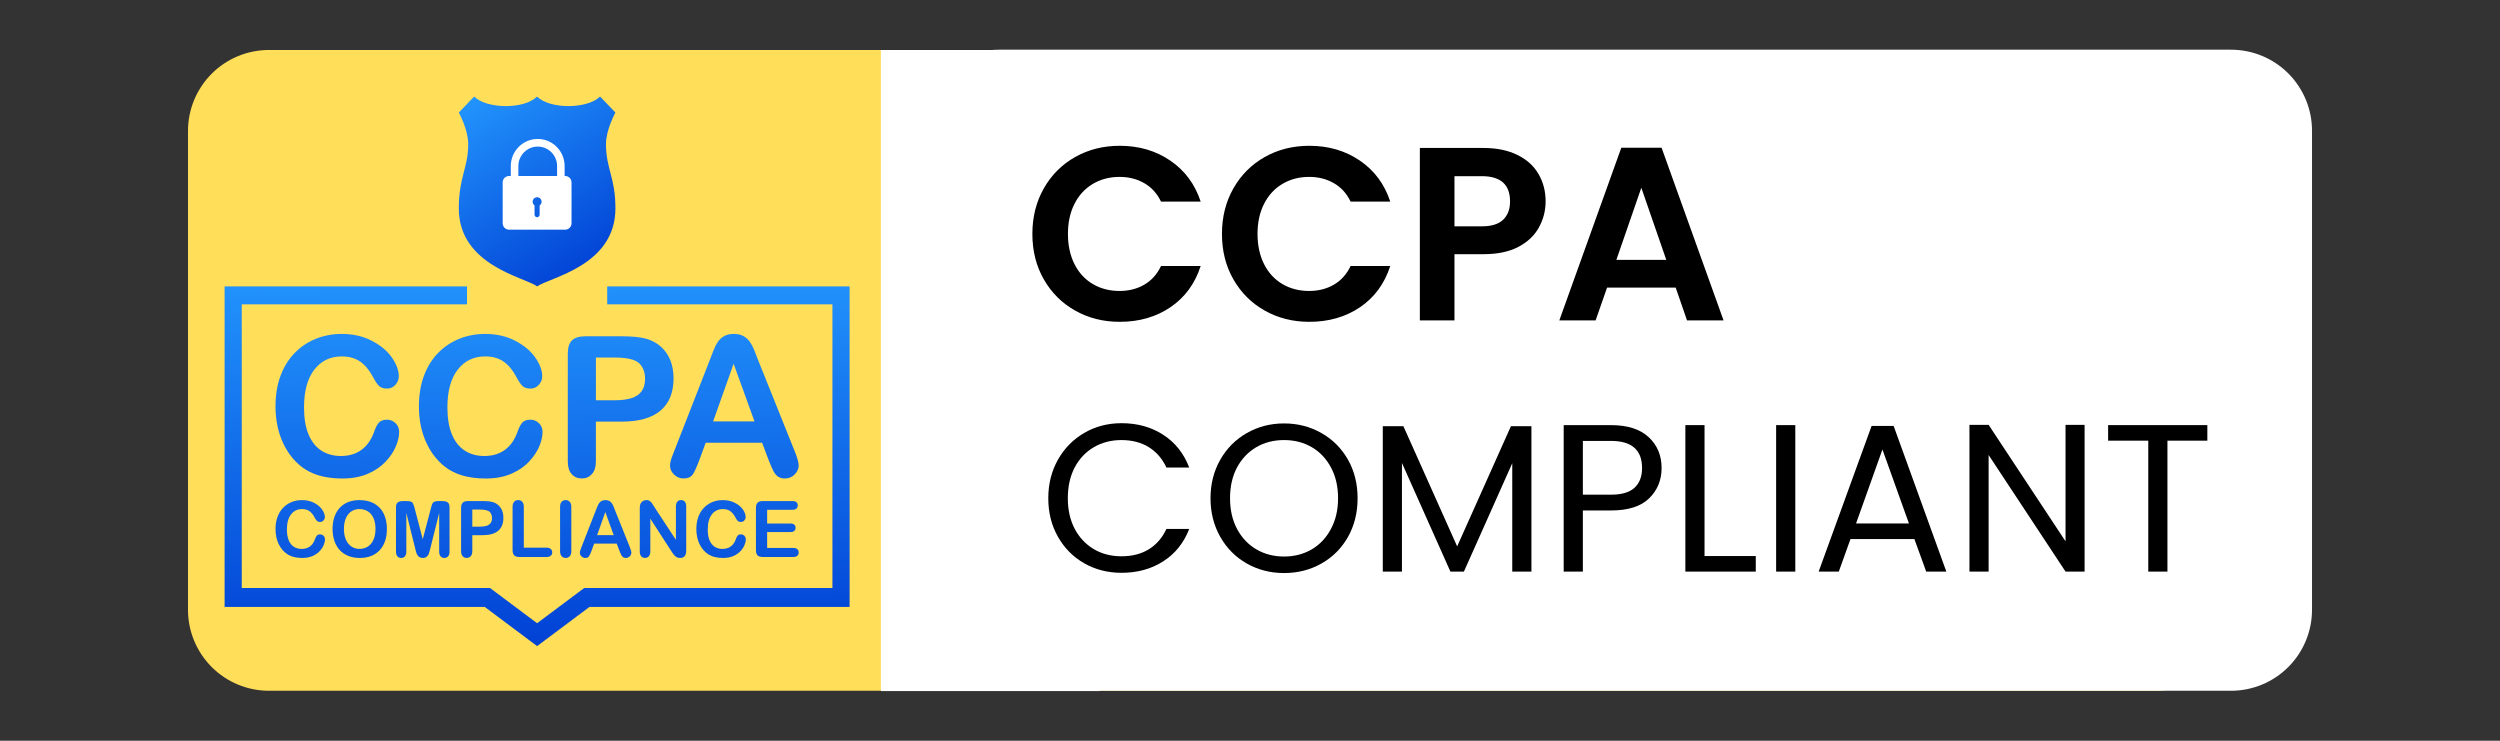
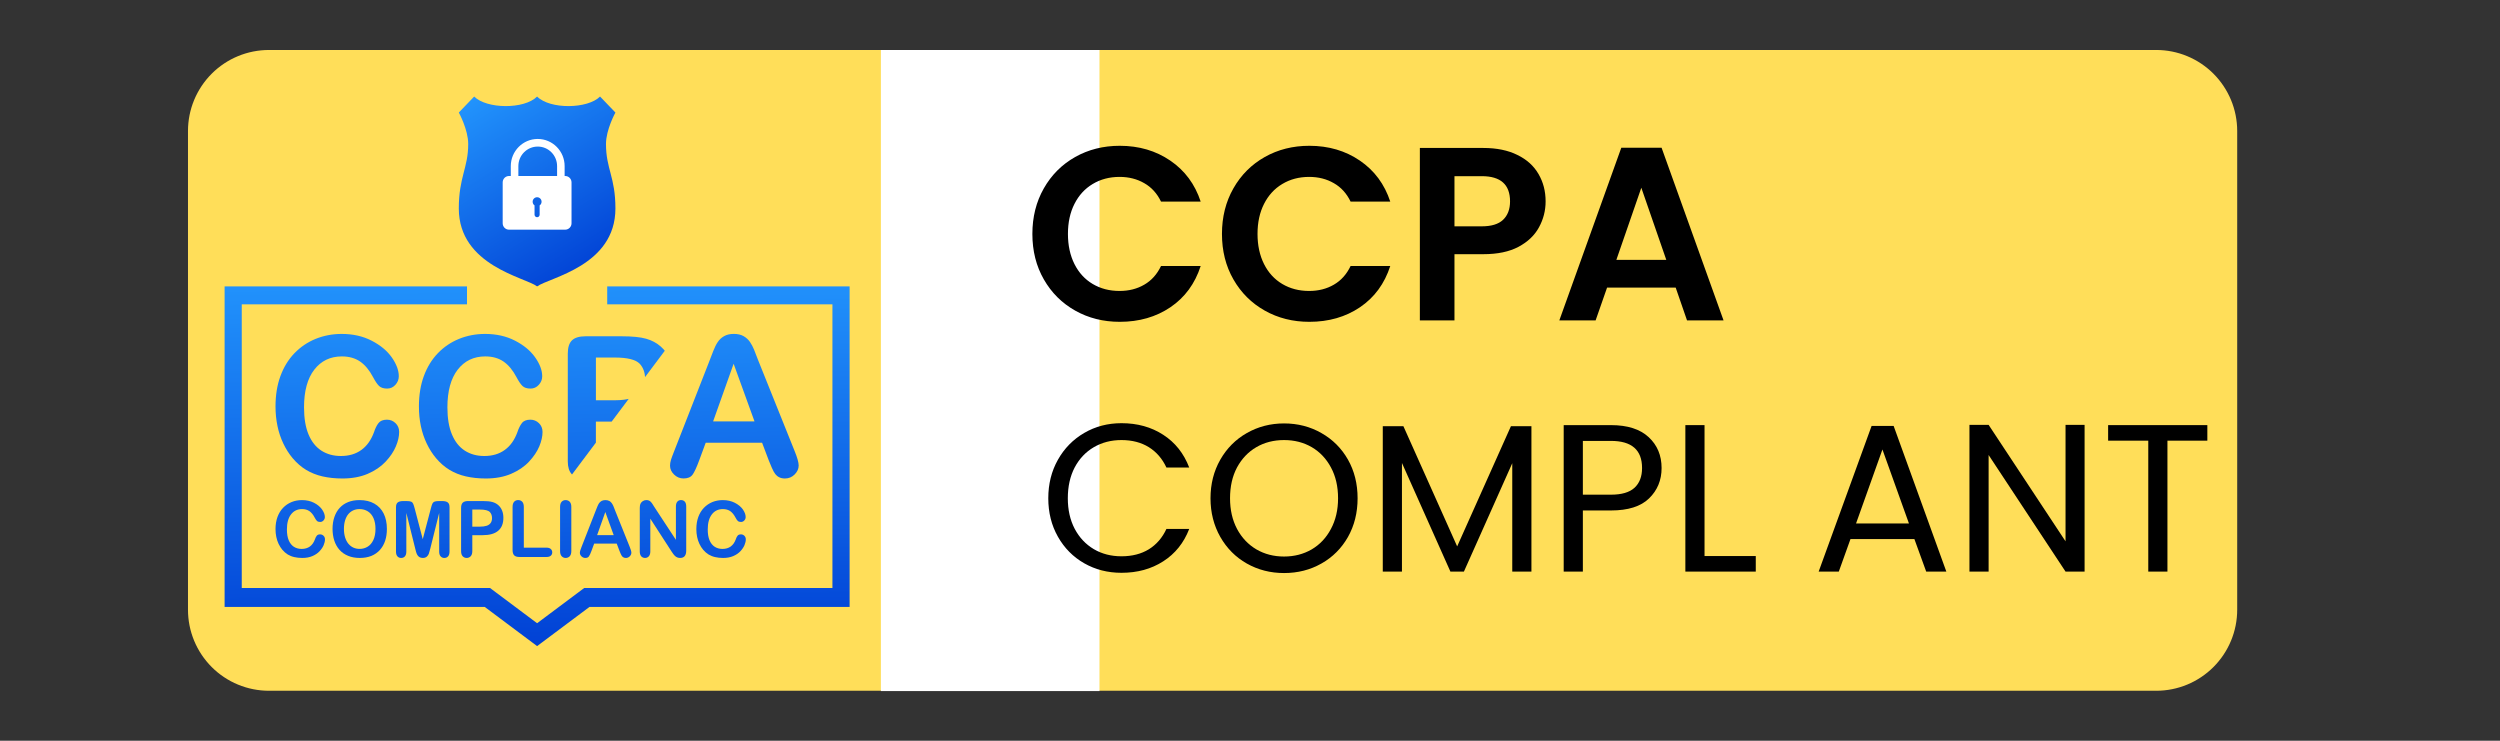
<svg xmlns="http://www.w3.org/2000/svg" width="432" zoomAndPan="magnify" viewBox="0 0 324 96" height="128" preserveAspectRatio="xMidYMid meet" version="1.0">
  <rect x="0" y="0" width="324" height="96" fill="#333333" stroke="none" />
  <defs>
    <g />
    <clipPath id="b28102b2c8">
      <path d="M 24.363 6.477 L 290 6.477 L 290 89.523 L 24.363 89.523 Z M 24.363 6.477 " clip-rule="nonzero" />
    </clipPath>
    <clipPath id="ce17fe5a6b">
      <path d="M 34.863 6.477 L 279.441 6.477 C 282.227 6.477 284.895 7.582 286.863 9.551 C 288.832 11.523 289.941 14.191 289.941 16.977 L 289.941 79.023 C 289.941 81.809 288.832 84.477 286.863 86.449 C 284.895 88.418 282.227 89.523 279.441 89.523 L 34.863 89.523 C 32.078 89.523 29.406 88.418 27.438 86.449 C 25.469 84.477 24.363 81.809 24.363 79.023 L 24.363 16.977 C 24.363 14.191 25.469 11.523 27.438 9.551 C 29.406 7.582 32.078 6.477 34.863 6.477 Z M 34.863 6.477 " clip-rule="nonzero" />
    </clipPath>
    <clipPath id="b88cd68c2f">
      <path d="M 29.109 37 L 110.109 37 L 110.109 83.758 L 29.109 83.758 Z M 29.109 37 " clip-rule="nonzero" />
    </clipPath>
    <clipPath id="7b0f811667">
      <path d="M 78.695 37.117 L 78.695 39.438 L 107.883 39.438 L 107.883 76.203 L 75.715 76.203 L 69.609 80.77 L 63.504 76.203 L 31.332 76.203 L 31.332 39.438 L 60.523 39.438 L 60.523 37.117 L 29.109 37.117 L 29.109 78.656 L 62.82 78.656 L 69.609 83.734 L 76.398 78.656 L 110.109 78.656 L 110.109 37.117 Z M 78.695 37.117 " clip-rule="nonzero" />
    </clipPath>
    <linearGradient x1="248.69" gradientTransform="matrix(0.162, 0, 0, 0.163, 29.109, 7.29)" y1="180.108" x2="251.623" gradientUnits="userSpaceOnUse" y2="470.539" id="1422aba39f">
      <stop stop-opacity="1" stop-color="rgb(12.927%, 57.066%, 98.595%)" offset="0" />
      <stop stop-opacity="1" stop-color="rgb(12.877%, 56.941%, 98.535%)" offset="0.008" />
      <stop stop-opacity="1" stop-color="rgb(12.778%, 56.694%, 98.416%)" offset="0.016" />
      <stop stop-opacity="1" stop-color="rgb(12.679%, 56.445%, 98.299%)" offset="0.017" />
      <stop stop-opacity="1" stop-color="rgb(12.63%, 56.322%, 98.239%)" offset="0.023" />
      <stop stop-opacity="1" stop-color="rgb(12.579%, 56.197%, 98.18%)" offset="0.031" />
      <stop stop-opacity="1" stop-color="rgb(12.482%, 55.949%, 98.061%)" offset="0.039" />
      <stop stop-opacity="1" stop-color="rgb(12.383%, 55.701%, 97.942%)" offset="0.047" />
      <stop stop-opacity="1" stop-color="rgb(12.283%, 55.453%, 97.823%)" offset="0.055" />
      <stop stop-opacity="1" stop-color="rgb(12.184%, 55.205%, 97.704%)" offset="0.062" />
      <stop stop-opacity="1" stop-color="rgb(12.085%, 54.956%, 97.585%)" offset="0.07" />
      <stop stop-opacity="1" stop-color="rgb(11.986%, 54.709%, 97.467%)" offset="0.078" />
      <stop stop-opacity="1" stop-color="rgb(11.887%, 54.46%, 97.348%)" offset="0.086" />
      <stop stop-opacity="1" stop-color="rgb(11.787%, 54.211%, 97.229%)" offset="0.094" />
      <stop stop-opacity="1" stop-color="rgb(11.688%, 53.964%, 97.11%)" offset="0.102" />
      <stop stop-opacity="1" stop-color="rgb(11.589%, 53.716%, 96.991%)" offset="0.109" />
      <stop stop-opacity="1" stop-color="rgb(11.49%, 53.467%, 96.872%)" offset="0.117" />
      <stop stop-opacity="1" stop-color="rgb(11.391%, 53.22%, 96.753%)" offset="0.125" />
      <stop stop-opacity="1" stop-color="rgb(11.292%, 52.971%, 96.635%)" offset="0.133" />
      <stop stop-opacity="1" stop-color="rgb(11.192%, 52.724%, 96.516%)" offset="0.141" />
      <stop stop-opacity="1" stop-color="rgb(11.093%, 52.475%, 96.397%)" offset="0.148" />
      <stop stop-opacity="1" stop-color="rgb(10.994%, 52.226%, 96.278%)" offset="0.156" />
      <stop stop-opacity="1" stop-color="rgb(10.895%, 51.979%, 96.159%)" offset="0.164" />
      <stop stop-opacity="1" stop-color="rgb(10.796%, 51.73%, 96.04%)" offset="0.172" />
      <stop stop-opacity="1" stop-color="rgb(10.696%, 51.482%, 95.921%)" offset="0.18" />
      <stop stop-opacity="1" stop-color="rgb(10.597%, 51.234%, 95.802%)" offset="0.188" />
      <stop stop-opacity="1" stop-color="rgb(10.498%, 50.986%, 95.685%)" offset="0.195" />
      <stop stop-opacity="1" stop-color="rgb(10.399%, 50.739%, 95.566%)" offset="0.203" />
      <stop stop-opacity="1" stop-color="rgb(10.3%, 50.49%, 95.447%)" offset="0.211" />
      <stop stop-opacity="1" stop-color="rgb(10.2%, 50.241%, 95.328%)" offset="0.219" />
      <stop stop-opacity="1" stop-color="rgb(10.101%, 49.994%, 95.209%)" offset="0.227" />
      <stop stop-opacity="1" stop-color="rgb(10.002%, 49.745%, 95.09%)" offset="0.234" />
      <stop stop-opacity="1" stop-color="rgb(9.904%, 49.496%, 94.971%)" offset="0.242" />
      <stop stop-opacity="1" stop-color="rgb(9.805%, 49.249%, 94.853%)" offset="0.25" />
      <stop stop-opacity="1" stop-color="rgb(9.706%, 49.001%, 94.734%)" offset="0.258" />
      <stop stop-opacity="1" stop-color="rgb(9.607%, 48.752%, 94.615%)" offset="0.266" />
      <stop stop-opacity="1" stop-color="rgb(9.508%, 48.505%, 94.496%)" offset="0.273" />
      <stop stop-opacity="1" stop-color="rgb(9.409%, 48.256%, 94.377%)" offset="0.281" />
      <stop stop-opacity="1" stop-color="rgb(9.309%, 48.009%, 94.258%)" offset="0.289" />
      <stop stop-opacity="1" stop-color="rgb(9.21%, 47.76%, 94.139%)" offset="0.297" />
      <stop stop-opacity="1" stop-color="rgb(9.111%, 47.511%, 94.022%)" offset="0.305" />
      <stop stop-opacity="1" stop-color="rgb(9.012%, 47.264%, 93.903%)" offset="0.312" />
      <stop stop-opacity="1" stop-color="rgb(8.913%, 47.015%, 93.784%)" offset="0.32" />
      <stop stop-opacity="1" stop-color="rgb(8.813%, 46.767%, 93.665%)" offset="0.328" />
      <stop stop-opacity="1" stop-color="rgb(8.714%, 46.519%, 93.546%)" offset="0.336" />
      <stop stop-opacity="1" stop-color="rgb(8.615%, 46.271%, 93.427%)" offset="0.344" />
      <stop stop-opacity="1" stop-color="rgb(8.516%, 46.022%, 93.307%)" offset="0.352" />
      <stop stop-opacity="1" stop-color="rgb(8.417%, 45.775%, 93.19%)" offset="0.359" />
      <stop stop-opacity="1" stop-color="rgb(8.318%, 45.526%, 93.071%)" offset="0.367" />
      <stop stop-opacity="1" stop-color="rgb(8.218%, 45.279%, 92.952%)" offset="0.375" />
      <stop stop-opacity="1" stop-color="rgb(8.119%, 45.03%, 92.833%)" offset="0.383" />
      <stop stop-opacity="1" stop-color="rgb(8.02%, 44.781%, 92.714%)" offset="0.391" />
      <stop stop-opacity="1" stop-color="rgb(7.921%, 44.534%, 92.595%)" offset="0.398" />
      <stop stop-opacity="1" stop-color="rgb(7.822%, 44.286%, 92.476%)" offset="0.406" />
      <stop stop-opacity="1" stop-color="rgb(7.722%, 44.037%, 92.357%)" offset="0.414" />
      <stop stop-opacity="1" stop-color="rgb(7.623%, 43.79%, 92.239%)" offset="0.422" />
      <stop stop-opacity="1" stop-color="rgb(7.524%, 43.541%, 92.12%)" offset="0.43" />
      <stop stop-opacity="1" stop-color="rgb(7.425%, 43.294%, 92.001%)" offset="0.438" />
      <stop stop-opacity="1" stop-color="rgb(7.327%, 43.045%, 91.882%)" offset="0.445" />
      <stop stop-opacity="1" stop-color="rgb(7.228%, 42.796%, 91.763%)" offset="0.453" />
      <stop stop-opacity="1" stop-color="rgb(7.129%, 42.549%, 91.644%)" offset="0.461" />
      <stop stop-opacity="1" stop-color="rgb(7.03%, 42.3%, 91.525%)" offset="0.469" />
      <stop stop-opacity="1" stop-color="rgb(6.931%, 42.052%, 91.408%)" offset="0.477" />
      <stop stop-opacity="1" stop-color="rgb(6.831%, 41.805%, 91.289%)" offset="0.484" />
      <stop stop-opacity="1" stop-color="rgb(6.732%, 41.556%, 91.17%)" offset="0.492" />
      <stop stop-opacity="1" stop-color="rgb(6.633%, 41.307%, 91.051%)" offset="0.5" />
      <stop stop-opacity="1" stop-color="rgb(6.534%, 41.06%, 90.932%)" offset="0.508" />
      <stop stop-opacity="1" stop-color="rgb(6.435%, 40.811%, 90.813%)" offset="0.516" />
      <stop stop-opacity="1" stop-color="rgb(6.335%, 40.564%, 90.694%)" offset="0.523" />
      <stop stop-opacity="1" stop-color="rgb(6.236%, 40.315%, 90.576%)" offset="0.531" />
      <stop stop-opacity="1" stop-color="rgb(6.137%, 40.067%, 90.457%)" offset="0.539" />
      <stop stop-opacity="1" stop-color="rgb(6.038%, 39.819%, 90.338%)" offset="0.547" />
      <stop stop-opacity="1" stop-color="rgb(5.939%, 39.571%, 90.219%)" offset="0.555" />
      <stop stop-opacity="1" stop-color="rgb(5.84%, 39.322%, 90.1%)" offset="0.562" />
      <stop stop-opacity="1" stop-color="rgb(5.74%, 39.075%, 89.981%)" offset="0.57" />
      <stop stop-opacity="1" stop-color="rgb(5.641%, 38.826%, 89.862%)" offset="0.578" />
      <stop stop-opacity="1" stop-color="rgb(5.542%, 38.577%, 89.745%)" offset="0.586" />
      <stop stop-opacity="1" stop-color="rgb(5.443%, 38.33%, 89.626%)" offset="0.594" />
      <stop stop-opacity="1" stop-color="rgb(5.344%, 38.081%, 89.507%)" offset="0.602" />
      <stop stop-opacity="1" stop-color="rgb(5.244%, 37.834%, 89.388%)" offset="0.609" />
      <stop stop-opacity="1" stop-color="rgb(5.145%, 37.585%, 89.268%)" offset="0.617" />
      <stop stop-opacity="1" stop-color="rgb(5.046%, 37.337%, 89.149%)" offset="0.625" />
      <stop stop-opacity="1" stop-color="rgb(4.947%, 37.09%, 89.03%)" offset="0.633" />
      <stop stop-opacity="1" stop-color="rgb(4.848%, 36.841%, 88.911%)" offset="0.641" />
      <stop stop-opacity="1" stop-color="rgb(4.75%, 36.592%, 88.794%)" offset="0.648" />
      <stop stop-opacity="1" stop-color="rgb(4.651%, 36.345%, 88.675%)" offset="0.656" />
      <stop stop-opacity="1" stop-color="rgb(4.552%, 36.096%, 88.556%)" offset="0.664" />
      <stop stop-opacity="1" stop-color="rgb(4.453%, 35.847%, 88.437%)" offset="0.672" />
      <stop stop-opacity="1" stop-color="rgb(4.353%, 35.6%, 88.318%)" offset="0.68" />
      <stop stop-opacity="1" stop-color="rgb(4.254%, 35.352%, 88.199%)" offset="0.688" />
      <stop stop-opacity="1" stop-color="rgb(4.155%, 35.104%, 88.08%)" offset="0.695" />
      <stop stop-opacity="1" stop-color="rgb(4.056%, 34.856%, 87.962%)" offset="0.703" />
      <stop stop-opacity="1" stop-color="rgb(3.957%, 34.607%, 87.843%)" offset="0.711" />
      <stop stop-opacity="1" stop-color="rgb(3.857%, 34.36%, 87.724%)" offset="0.719" />
      <stop stop-opacity="1" stop-color="rgb(3.758%, 34.111%, 87.605%)" offset="0.727" />
      <stop stop-opacity="1" stop-color="rgb(3.659%, 33.862%, 87.486%)" offset="0.734" />
      <stop stop-opacity="1" stop-color="rgb(3.56%, 33.615%, 87.367%)" offset="0.742" />
      <stop stop-opacity="1" stop-color="rgb(3.461%, 33.366%, 87.248%)" offset="0.75" />
      <stop stop-opacity="1" stop-color="rgb(3.362%, 33.119%, 87.131%)" offset="0.758" />
      <stop stop-opacity="1" stop-color="rgb(3.262%, 32.87%, 87.012%)" offset="0.766" />
      <stop stop-opacity="1" stop-color="rgb(3.163%, 32.622%, 86.893%)" offset="0.773" />
      <stop stop-opacity="1" stop-color="rgb(3.064%, 32.375%, 86.774%)" offset="0.781" />
      <stop stop-opacity="1" stop-color="rgb(2.965%, 32.126%, 86.655%)" offset="0.789" />
      <stop stop-opacity="1" stop-color="rgb(2.866%, 31.877%, 86.536%)" offset="0.797" />
      <stop stop-opacity="1" stop-color="rgb(2.766%, 31.63%, 86.417%)" offset="0.805" />
      <stop stop-opacity="1" stop-color="rgb(2.667%, 31.381%, 86.299%)" offset="0.812" />
      <stop stop-opacity="1" stop-color="rgb(2.568%, 31.133%, 86.18%)" offset="0.82" />
      <stop stop-opacity="1" stop-color="rgb(2.469%, 30.885%, 86.061%)" offset="0.828" />
      <stop stop-opacity="1" stop-color="rgb(2.37%, 30.637%, 85.942%)" offset="0.836" />
      <stop stop-opacity="1" stop-color="rgb(2.271%, 30.389%, 85.823%)" offset="0.844" />
      <stop stop-opacity="1" stop-color="rgb(2.173%, 30.141%, 85.704%)" offset="0.852" />
      <stop stop-opacity="1" stop-color="rgb(2.074%, 29.892%, 85.585%)" offset="0.859" />
      <stop stop-opacity="1" stop-color="rgb(1.974%, 29.645%, 85.468%)" offset="0.867" />
      <stop stop-opacity="1" stop-color="rgb(1.875%, 29.396%, 85.349%)" offset="0.875" />
      <stop stop-opacity="1" stop-color="rgb(1.776%, 29.147%, 85.229%)" offset="0.883" />
      <stop stop-opacity="1" stop-color="rgb(1.677%, 28.9%, 85.11%)" offset="0.891" />
      <stop stop-opacity="1" stop-color="rgb(1.578%, 28.651%, 84.991%)" offset="0.898" />
      <stop stop-opacity="1" stop-color="rgb(1.479%, 28.403%, 84.872%)" offset="0.906" />
      <stop stop-opacity="1" stop-color="rgb(1.379%, 28.156%, 84.753%)" offset="0.914" />
      <stop stop-opacity="1" stop-color="rgb(1.28%, 27.907%, 84.634%)" offset="0.922" />
      <stop stop-opacity="1" stop-color="rgb(1.181%, 27.66%, 84.517%)" offset="0.93" />
      <stop stop-opacity="1" stop-color="rgb(1.082%, 27.411%, 84.398%)" offset="0.938" />
      <stop stop-opacity="1" stop-color="rgb(0.983%, 27.162%, 84.279%)" offset="0.945" />
      <stop stop-opacity="1" stop-color="rgb(0.883%, 26.915%, 84.16%)" offset="0.953" />
      <stop stop-opacity="1" stop-color="rgb(0.784%, 26.666%, 84.041%)" offset="0.961" />
      <stop stop-opacity="1" stop-color="rgb(0.685%, 26.418%, 83.922%)" offset="0.969" />
      <stop stop-opacity="1" stop-color="rgb(0.586%, 26.17%, 83.803%)" offset="0.977" />
      <stop stop-opacity="1" stop-color="rgb(0.487%, 25.922%, 83.685%)" offset="0.983" />
      <stop stop-opacity="1" stop-color="rgb(0.438%, 25.798%, 83.626%)" offset="0.984" />
      <stop stop-opacity="1" stop-color="rgb(0.388%, 25.673%, 83.566%)" offset="0.992" />
      <stop stop-opacity="1" stop-color="rgb(0.288%, 25.426%, 83.447%)" offset="1" />
    </linearGradient>
    <clipPath id="206e77fd84">
      <path d="M 59 12.508 L 80 12.508 L 80 38 L 59 38 Z M 59 12.508 " clip-rule="nonzero" />
    </clipPath>
    <clipPath id="6cbca4c4ff">
      <path d="M 79.758 14.586 L 77.766 12.512 C 76.16 14.129 71.277 14.195 69.609 12.512 C 67.938 14.195 63.059 14.129 61.453 12.512 L 59.461 14.586 C 59.461 14.586 60.68 16.785 60.68 18.664 C 60.68 21.773 59.461 22.938 59.461 27.016 C 59.461 34.465 68.133 35.953 69.609 37.117 C 71.215 35.953 79.758 34.465 79.758 27.016 C 79.758 22.938 78.535 21.902 78.535 18.664 C 78.535 16.785 79.758 14.586 79.758 14.586 Z M 79.758 14.586 " clip-rule="nonzero" />
    </clipPath>
    <linearGradient x1="207.159" gradientTransform="matrix(0.162, 0, 0, 0.163, 29.109, 7.29)" y1="19.846" x2="308.418" gradientUnits="userSpaceOnUse" y2="185.205" id="f038d45398">
      <stop stop-opacity="1" stop-color="rgb(13.759%, 59.148%, 99.591%)" offset="0" />
      <stop stop-opacity="1" stop-color="rgb(13.699%, 59%, 99.521%)" offset="0.008" />
      <stop stop-opacity="1" stop-color="rgb(13.582%, 58.707%, 99.38%)" offset="0.016" />
      <stop stop-opacity="1" stop-color="rgb(13.464%, 58.412%, 99.239%)" offset="0.023" />
      <stop stop-opacity="1" stop-color="rgb(13.347%, 58.118%, 99.098%)" offset="0.031" />
      <stop stop-opacity="1" stop-color="rgb(13.229%, 57.823%, 98.958%)" offset="0.039" />
      <stop stop-opacity="1" stop-color="rgb(13.112%, 57.529%, 98.816%)" offset="0.047" />
      <stop stop-opacity="1" stop-color="rgb(12.994%, 57.234%, 98.676%)" offset="0.055" />
      <stop stop-opacity="1" stop-color="rgb(12.877%, 56.94%, 98.535%)" offset="0.062" />
      <stop stop-opacity="1" stop-color="rgb(12.759%, 56.645%, 98.393%)" offset="0.07" />
      <stop stop-opacity="1" stop-color="rgb(12.642%, 56.352%, 98.253%)" offset="0.078" />
      <stop stop-opacity="1" stop-color="rgb(12.524%, 56.058%, 98.112%)" offset="0.086" />
      <stop stop-opacity="1" stop-color="rgb(12.407%, 55.763%, 97.971%)" offset="0.094" />
      <stop stop-opacity="1" stop-color="rgb(12.289%, 55.469%, 97.83%)" offset="0.102" />
      <stop stop-opacity="1" stop-color="rgb(12.172%, 55.174%, 97.69%)" offset="0.109" />
      <stop stop-opacity="1" stop-color="rgb(12.054%, 54.88%, 97.548%)" offset="0.117" />
      <stop stop-opacity="1" stop-color="rgb(11.937%, 54.585%, 97.408%)" offset="0.125" />
      <stop stop-opacity="1" stop-color="rgb(11.819%, 54.291%, 97.267%)" offset="0.133" />
      <stop stop-opacity="1" stop-color="rgb(11.702%, 53.998%, 97.125%)" offset="0.141" />
      <stop stop-opacity="1" stop-color="rgb(11.584%, 53.703%, 96.985%)" offset="0.148" />
      <stop stop-opacity="1" stop-color="rgb(11.467%, 53.409%, 96.844%)" offset="0.156" />
      <stop stop-opacity="1" stop-color="rgb(11.348%, 53.114%, 96.703%)" offset="0.164" />
      <stop stop-opacity="1" stop-color="rgb(11.23%, 52.82%, 96.562%)" offset="0.172" />
      <stop stop-opacity="1" stop-color="rgb(11.113%, 52.525%, 96.422%)" offset="0.18" />
      <stop stop-opacity="1" stop-color="rgb(10.995%, 52.231%, 96.28%)" offset="0.188" />
      <stop stop-opacity="1" stop-color="rgb(10.878%, 51.936%, 96.14%)" offset="0.195" />
      <stop stop-opacity="1" stop-color="rgb(10.76%, 51.643%, 95.999%)" offset="0.203" />
      <stop stop-opacity="1" stop-color="rgb(10.643%, 51.349%, 95.857%)" offset="0.211" />
      <stop stop-opacity="1" stop-color="rgb(10.526%, 51.054%, 95.717%)" offset="0.219" />
      <stop stop-opacity="1" stop-color="rgb(10.408%, 50.76%, 95.576%)" offset="0.227" />
      <stop stop-opacity="1" stop-color="rgb(10.291%, 50.465%, 95.435%)" offset="0.234" />
      <stop stop-opacity="1" stop-color="rgb(10.173%, 50.171%, 95.294%)" offset="0.242" />
      <stop stop-opacity="1" stop-color="rgb(10.056%, 49.876%, 95.154%)" offset="0.25" />
      <stop stop-opacity="1" stop-color="rgb(9.938%, 49.582%, 95.012%)" offset="0.258" />
      <stop stop-opacity="1" stop-color="rgb(9.821%, 49.289%, 94.872%)" offset="0.266" />
      <stop stop-opacity="1" stop-color="rgb(9.703%, 48.994%, 94.731%)" offset="0.273" />
      <stop stop-opacity="1" stop-color="rgb(9.586%, 48.7%, 94.589%)" offset="0.281" />
      <stop stop-opacity="1" stop-color="rgb(9.468%, 48.405%, 94.449%)" offset="0.289" />
      <stop stop-opacity="1" stop-color="rgb(9.351%, 48.111%, 94.308%)" offset="0.297" />
      <stop stop-opacity="1" stop-color="rgb(9.233%, 47.816%, 94.167%)" offset="0.305" />
      <stop stop-opacity="1" stop-color="rgb(9.116%, 47.522%, 94.026%)" offset="0.312" />
      <stop stop-opacity="1" stop-color="rgb(8.998%, 47.227%, 93.886%)" offset="0.32" />
      <stop stop-opacity="1" stop-color="rgb(8.881%, 46.935%, 93.744%)" offset="0.328" />
      <stop stop-opacity="1" stop-color="rgb(8.763%, 46.64%, 93.604%)" offset="0.336" />
      <stop stop-opacity="1" stop-color="rgb(8.646%, 46.346%, 93.463%)" offset="0.337" />
      <stop stop-opacity="1" stop-color="rgb(8.588%, 46.199%, 93.393%)" offset="0.344" />
      <stop stop-opacity="1" stop-color="rgb(8.528%, 46.051%, 93.321%)" offset="0.352" />
      <stop stop-opacity="1" stop-color="rgb(8.409%, 45.757%, 93.181%)" offset="0.359" />
      <stop stop-opacity="1" stop-color="rgb(8.292%, 45.462%, 93.04%)" offset="0.367" />
      <stop stop-opacity="1" stop-color="rgb(8.174%, 45.168%, 92.899%)" offset="0.375" />
      <stop stop-opacity="1" stop-color="rgb(8.057%, 44.875%, 92.758%)" offset="0.383" />
      <stop stop-opacity="1" stop-color="rgb(7.939%, 44.58%, 92.618%)" offset="0.391" />
      <stop stop-opacity="1" stop-color="rgb(7.822%, 44.286%, 92.476%)" offset="0.398" />
      <stop stop-opacity="1" stop-color="rgb(7.704%, 43.991%, 92.336%)" offset="0.406" />
      <stop stop-opacity="1" stop-color="rgb(7.587%, 43.697%, 92.194%)" offset="0.414" />
      <stop stop-opacity="1" stop-color="rgb(7.469%, 43.402%, 92.053%)" offset="0.422" />
      <stop stop-opacity="1" stop-color="rgb(7.352%, 43.108%, 91.913%)" offset="0.43" />
      <stop stop-opacity="1" stop-color="rgb(7.234%, 42.813%, 91.771%)" offset="0.438" />
      <stop stop-opacity="1" stop-color="rgb(7.117%, 42.52%, 91.631%)" offset="0.445" />
      <stop stop-opacity="1" stop-color="rgb(6.999%, 42.226%, 91.49%)" offset="0.453" />
      <stop stop-opacity="1" stop-color="rgb(6.882%, 41.931%, 91.348%)" offset="0.461" />
      <stop stop-opacity="1" stop-color="rgb(6.764%, 41.637%, 91.208%)" offset="0.469" />
      <stop stop-opacity="1" stop-color="rgb(6.647%, 41.342%, 91.068%)" offset="0.477" />
      <stop stop-opacity="1" stop-color="rgb(6.529%, 41.048%, 90.926%)" offset="0.484" />
      <stop stop-opacity="1" stop-color="rgb(6.412%, 40.753%, 90.785%)" offset="0.492" />
      <stop stop-opacity="1" stop-color="rgb(6.294%, 40.459%, 90.645%)" offset="0.5" />
      <stop stop-opacity="1" stop-color="rgb(6.177%, 40.166%, 90.503%)" offset="0.508" />
      <stop stop-opacity="1" stop-color="rgb(6.059%, 39.871%, 90.363%)" offset="0.516" />
      <stop stop-opacity="1" stop-color="rgb(5.942%, 39.577%, 90.222%)" offset="0.523" />
      <stop stop-opacity="1" stop-color="rgb(5.824%, 39.282%, 90.08%)" offset="0.531" />
      <stop stop-opacity="1" stop-color="rgb(5.707%, 38.988%, 89.94%)" offset="0.539" />
      <stop stop-opacity="1" stop-color="rgb(5.589%, 38.693%, 89.799%)" offset="0.547" />
      <stop stop-opacity="1" stop-color="rgb(5.47%, 38.399%, 89.658%)" offset="0.555" />
      <stop stop-opacity="1" stop-color="rgb(5.353%, 38.104%, 89.517%)" offset="0.562" />
      <stop stop-opacity="1" stop-color="rgb(5.235%, 37.811%, 89.377%)" offset="0.57" />
      <stop stop-opacity="1" stop-color="rgb(5.118%, 37.517%, 89.235%)" offset="0.578" />
      <stop stop-opacity="1" stop-color="rgb(5%, 37.222%, 89.095%)" offset="0.586" />
      <stop stop-opacity="1" stop-color="rgb(4.883%, 36.928%, 88.954%)" offset="0.594" />
      <stop stop-opacity="1" stop-color="rgb(4.765%, 36.633%, 88.812%)" offset="0.602" />
      <stop stop-opacity="1" stop-color="rgb(4.648%, 36.339%, 88.672%)" offset="0.609" />
      <stop stop-opacity="1" stop-color="rgb(4.53%, 36.044%, 88.531%)" offset="0.617" />
      <stop stop-opacity="1" stop-color="rgb(4.413%, 35.75%, 88.39%)" offset="0.625" />
      <stop stop-opacity="1" stop-color="rgb(4.295%, 35.457%, 88.249%)" offset="0.633" />
      <stop stop-opacity="1" stop-color="rgb(4.178%, 35.162%, 88.109%)" offset="0.641" />
      <stop stop-opacity="1" stop-color="rgb(4.06%, 34.868%, 87.967%)" offset="0.648" />
      <stop stop-opacity="1" stop-color="rgb(3.943%, 34.573%, 87.827%)" offset="0.656" />
      <stop stop-opacity="1" stop-color="rgb(3.825%, 34.279%, 87.686%)" offset="0.663" />
      <stop stop-opacity="1" stop-color="rgb(3.767%, 34.132%, 87.616%)" offset="0.664" />
      <stop stop-opacity="1" stop-color="rgb(3.708%, 33.984%, 87.544%)" offset="0.672" />
      <stop stop-opacity="1" stop-color="rgb(3.59%, 33.69%, 87.404%)" offset="0.68" />
      <stop stop-opacity="1" stop-color="rgb(3.473%, 33.395%, 87.263%)" offset="0.688" />
      <stop stop-opacity="1" stop-color="rgb(3.355%, 33.102%, 87.122%)" offset="0.695" />
      <stop stop-opacity="1" stop-color="rgb(3.238%, 32.808%, 86.981%)" offset="0.703" />
      <stop stop-opacity="1" stop-color="rgb(3.12%, 32.513%, 86.841%)" offset="0.711" />
      <stop stop-opacity="1" stop-color="rgb(3.003%, 32.219%, 86.699%)" offset="0.719" />
      <stop stop-opacity="1" stop-color="rgb(2.885%, 31.924%, 86.559%)" offset="0.727" />
      <stop stop-opacity="1" stop-color="rgb(2.768%, 31.63%, 86.418%)" offset="0.734" />
      <stop stop-opacity="1" stop-color="rgb(2.649%, 31.335%, 86.276%)" offset="0.742" />
      <stop stop-opacity="1" stop-color="rgb(2.531%, 31.041%, 86.136%)" offset="0.75" />
      <stop stop-opacity="1" stop-color="rgb(2.414%, 30.748%, 85.995%)" offset="0.758" />
      <stop stop-opacity="1" stop-color="rgb(2.296%, 30.453%, 85.854%)" offset="0.766" />
      <stop stop-opacity="1" stop-color="rgb(2.179%, 30.159%, 85.713%)" offset="0.773" />
      <stop stop-opacity="1" stop-color="rgb(2.061%, 29.865%, 85.573%)" offset="0.781" />
      <stop stop-opacity="1" stop-color="rgb(1.944%, 29.57%, 85.431%)" offset="0.789" />
      <stop stop-opacity="1" stop-color="rgb(1.826%, 29.276%, 85.291%)" offset="0.797" />
      <stop stop-opacity="1" stop-color="rgb(1.709%, 28.981%, 85.15%)" offset="0.805" />
      <stop stop-opacity="1" stop-color="rgb(1.591%, 28.687%, 85.008%)" offset="0.812" />
      <stop stop-opacity="1" stop-color="rgb(1.474%, 28.394%, 84.868%)" offset="0.82" />
      <stop stop-opacity="1" stop-color="rgb(1.357%, 28.099%, 84.727%)" offset="0.828" />
      <stop stop-opacity="1" stop-color="rgb(1.239%, 27.805%, 84.586%)" offset="0.836" />
      <stop stop-opacity="1" stop-color="rgb(1.122%, 27.51%, 84.445%)" offset="0.844" />
      <stop stop-opacity="1" stop-color="rgb(1.004%, 27.216%, 84.305%)" offset="0.852" />
      <stop stop-opacity="1" stop-color="rgb(0.887%, 26.921%, 84.163%)" offset="0.859" />
      <stop stop-opacity="1" stop-color="rgb(0.769%, 26.627%, 84.023%)" offset="0.867" />
      <stop stop-opacity="1" stop-color="rgb(0.652%, 26.332%, 83.881%)" offset="0.875" />
      <stop stop-opacity="1" stop-color="rgb(0.534%, 26.039%, 83.74%)" offset="0.883" />
      <stop stop-opacity="1" stop-color="rgb(0.417%, 25.745%, 83.6%)" offset="0.891" />
      <stop stop-opacity="1" stop-color="rgb(0.299%, 25.45%, 83.458%)" offset="0.898" />
      <stop stop-opacity="1" stop-color="rgb(0.182%, 25.156%, 83.318%)" offset="0.906" />
      <stop stop-opacity="1" stop-color="rgb(0.061%, 24.854%, 83.173%)" offset="0.938" />
      <stop stop-opacity="1" stop-color="rgb(0%, 24.699%, 83.099%)" offset="1" />
    </linearGradient>
    <clipPath id="246afc203d">
      <path d="M 35 64 L 43 64 L 43 73 L 35 73 Z M 35 64 " clip-rule="nonzero" />
    </clipPath>
    <clipPath id="f6c0f93e13">
      <path d="M 42.117 69.895 C 42.117 70.125 42.062 70.375 41.949 70.645 C 41.836 70.914 41.66 71.176 41.418 71.438 C 41.176 71.695 40.867 71.906 40.492 72.066 C 40.113 72.23 39.676 72.309 39.176 72.309 C 38.797 72.309 38.453 72.273 38.141 72.199 C 37.828 72.129 37.547 72.012 37.293 71.863 C 37.043 71.707 36.809 71.504 36.594 71.254 C 36.406 71.027 36.242 70.773 36.109 70.492 C 35.973 70.207 35.875 69.91 35.809 69.59 C 35.742 69.27 35.707 68.93 35.707 68.57 C 35.707 67.984 35.793 67.465 35.961 67 C 36.129 66.539 36.371 66.145 36.684 65.816 C 37 65.488 37.367 65.238 37.789 65.066 C 38.207 64.895 38.66 64.812 39.137 64.812 C 39.719 64.812 40.238 64.93 40.691 65.16 C 41.148 65.395 41.496 65.684 41.738 66.027 C 41.977 66.375 42.102 66.699 42.102 67.008 C 42.102 67.176 42.043 67.324 41.922 67.453 C 41.805 67.582 41.664 67.645 41.496 67.645 C 41.312 67.645 41.172 67.602 41.078 67.512 C 40.984 67.422 40.879 67.27 40.766 67.051 C 40.578 66.691 40.352 66.422 40.098 66.242 C 39.84 66.066 39.523 65.977 39.148 65.977 C 38.551 65.977 38.074 66.203 37.719 66.664 C 37.363 67.121 37.184 67.773 37.184 68.617 C 37.184 69.18 37.262 69.648 37.418 70.023 C 37.578 70.398 37.797 70.676 38.086 70.863 C 38.375 71.047 38.711 71.141 39.098 71.141 C 39.516 71.141 39.871 71.035 40.16 70.828 C 40.449 70.617 40.668 70.309 40.816 69.902 C 40.875 69.711 40.953 69.559 41.047 69.438 C 41.137 69.316 41.281 69.254 41.488 69.254 C 41.66 69.254 41.809 69.316 41.934 69.438 C 42.059 69.562 42.117 69.715 42.117 69.895 Z M 42.117 69.895 " clip-rule="nonzero" />
    </clipPath>
    <linearGradient x1="59.994" gradientTransform="matrix(0.162, 0, 0, 0.163, 29.109, 7.29)" y1="351.695" x2="61.149" gradientUnits="userSpaceOnUse" y2="398.552" id="ebaed71e68">
      <stop stop-opacity="1" stop-color="rgb(5.846%, 39.337%, 90.108%)" offset="0" />
      <stop stop-opacity="1" stop-color="rgb(5.779%, 39.169%, 90.027%)" offset="0.021" />
      <stop stop-opacity="1" stop-color="rgb(5.713%, 39.001%, 89.946%)" offset="0.062" />
      <stop stop-opacity="1" stop-color="rgb(5.646%, 38.834%, 89.865%)" offset="0.125" />
      <stop stop-opacity="1" stop-color="rgb(5.511%, 38.499%, 89.705%)" offset="0.188" />
      <stop stop-opacity="1" stop-color="rgb(5.377%, 38.164%, 89.545%)" offset="0.25" />
      <stop stop-opacity="1" stop-color="rgb(5.244%, 37.83%, 89.384%)" offset="0.312" />
      <stop stop-opacity="1" stop-color="rgb(5.11%, 37.494%, 89.224%)" offset="0.375" />
      <stop stop-opacity="1" stop-color="rgb(4.976%, 37.16%, 89.064%)" offset="0.438" />
      <stop stop-opacity="1" stop-color="rgb(4.842%, 36.824%, 88.904%)" offset="0.5" />
      <stop stop-opacity="1" stop-color="rgb(4.709%, 36.49%, 88.744%)" offset="0.562" />
      <stop stop-opacity="1" stop-color="rgb(4.575%, 36.154%, 88.583%)" offset="0.625" />
      <stop stop-opacity="1" stop-color="rgb(4.44%, 35.82%, 88.423%)" offset="0.688" />
      <stop stop-opacity="1" stop-color="rgb(4.308%, 35.484%, 88.263%)" offset="0.75" />
      <stop stop-opacity="1" stop-color="rgb(4.173%, 35.15%, 88.101%)" offset="0.812" />
      <stop stop-opacity="1" stop-color="rgb(4.039%, 34.814%, 87.941%)" offset="0.875" />
      <stop stop-opacity="1" stop-color="rgb(3.906%, 34.48%, 87.781%)" offset="0.938" />
      <stop stop-opacity="1" stop-color="rgb(3.772%, 34.145%, 87.621%)" offset="0.979" />
      <stop stop-opacity="1" stop-color="rgb(3.705%, 33.978%, 87.541%)" offset="1" />
    </linearGradient>
    <clipPath id="2d5d859838">
      <path d="M 43 64 L 51 64 L 51 73 L 43 73 Z M 43 64 " clip-rule="nonzero" />
    </clipPath>
    <clipPath id="4d88993b1f">
      <path d="M 46.594 64.812 C 47.34 64.812 47.98 64.961 48.516 65.27 C 49.051 65.574 49.453 66.008 49.73 66.566 C 50.004 67.129 50.141 67.789 50.141 68.551 C 50.141 69.109 50.066 69.621 49.918 70.078 C 49.766 70.535 49.539 70.934 49.238 71.27 C 48.938 71.605 48.566 71.863 48.133 72.043 C 47.691 72.219 47.191 72.309 46.625 72.309 C 46.062 72.309 45.559 72.219 45.113 72.035 C 44.668 71.852 44.297 71.594 44 71.262 C 43.703 70.926 43.477 70.527 43.324 70.059 C 43.172 69.59 43.098 69.082 43.098 68.539 C 43.098 67.984 43.176 67.473 43.336 67.008 C 43.496 66.539 43.723 66.145 44.023 65.82 C 44.324 65.492 44.691 65.242 45.121 65.07 C 45.555 64.895 46.043 64.812 46.594 64.812 Z M 48.664 68.539 C 48.664 68.008 48.578 67.547 48.41 67.16 C 48.238 66.77 47.996 66.477 47.68 66.277 C 47.363 66.078 47.004 65.977 46.594 65.977 C 46.301 65.977 46.031 66.031 45.785 66.141 C 45.539 66.254 45.328 66.414 45.148 66.625 C 44.969 66.836 44.828 67.105 44.727 67.434 C 44.625 67.762 44.574 68.129 44.574 68.539 C 44.574 68.949 44.625 69.324 44.727 69.656 C 44.832 69.988 44.977 70.266 45.164 70.484 C 45.352 70.703 45.566 70.867 45.812 70.977 C 46.055 71.086 46.324 71.137 46.613 71.137 C 46.988 71.137 47.332 71.043 47.641 70.855 C 47.953 70.668 48.203 70.379 48.387 69.984 C 48.57 69.598 48.664 69.113 48.664 68.539 Z M 48.664 68.539 " clip-rule="nonzero" />
    </clipPath>
    <linearGradient x1="107.503" gradientTransform="matrix(0.162, 0, 0, 0.163, 29.109, 7.29)" y1="351.649" x2="108.661" gradientUnits="userSpaceOnUse" y2="398.602" id="3f2441e13d">
      <stop stop-opacity="1" stop-color="rgb(5.795%, 39.209%, 90.045%)" offset="0" />
      <stop stop-opacity="1" stop-color="rgb(5.728%, 39.041%, 89.964%)" offset="0.023" />
      <stop stop-opacity="1" stop-color="rgb(5.661%, 38.873%, 89.885%)" offset="0.062" />
      <stop stop-opacity="1" stop-color="rgb(5.594%, 38.705%, 89.804%)" offset="0.125" />
      <stop stop-opacity="1" stop-color="rgb(5.46%, 38.37%, 89.644%)" offset="0.188" />
      <stop stop-opacity="1" stop-color="rgb(5.325%, 38.034%, 89.482%)" offset="0.25" />
      <stop stop-opacity="1" stop-color="rgb(5.191%, 37.698%, 89.322%)" offset="0.312" />
      <stop stop-opacity="1" stop-color="rgb(5.057%, 37.363%, 89.162%)" offset="0.375" />
      <stop stop-opacity="1" stop-color="rgb(4.922%, 37.027%, 89%)" offset="0.438" />
      <stop stop-opacity="1" stop-color="rgb(4.79%, 36.691%, 88.84%)" offset="0.5" />
      <stop stop-opacity="1" stop-color="rgb(4.655%, 36.356%, 88.68%)" offset="0.562" />
      <stop stop-opacity="1" stop-color="rgb(4.521%, 36.02%, 88.518%)" offset="0.625" />
      <stop stop-opacity="1" stop-color="rgb(4.387%, 35.684%, 88.358%)" offset="0.688" />
      <stop stop-opacity="1" stop-color="rgb(4.253%, 35.349%, 88.197%)" offset="0.75" />
      <stop stop-opacity="1" stop-color="rgb(4.118%, 35.013%, 88.037%)" offset="0.812" />
      <stop stop-opacity="1" stop-color="rgb(3.984%, 34.677%, 87.875%)" offset="0.875" />
      <stop stop-opacity="1" stop-color="rgb(3.851%, 34.341%, 87.715%)" offset="0.938" />
      <stop stop-opacity="1" stop-color="rgb(3.717%, 34.006%, 87.555%)" offset="0.977" />
      <stop stop-opacity="1" stop-color="rgb(3.65%, 33.838%, 87.474%)" offset="1" />
    </linearGradient>
    <clipPath id="0a35cadca1">
      <path d="M 51 64 L 59 64 L 59 73 L 51 73 Z M 51 64 " clip-rule="nonzero" />
    </clipPath>
    <clipPath id="813e84db9b">
      <path d="M 53.812 71.094 L 52.66 66.473 L 52.66 71.48 C 52.66 71.758 52.598 71.965 52.477 72.102 C 52.352 72.242 52.191 72.312 51.988 72.312 C 51.793 72.312 51.633 72.242 51.508 72.105 C 51.383 71.969 51.32 71.762 51.32 71.48 L 51.32 65.742 C 51.32 65.426 51.402 65.211 51.566 65.102 C 51.73 64.992 51.949 64.938 52.227 64.938 L 52.68 64.938 C 52.953 64.938 53.148 64.961 53.27 65.012 C 53.395 65.059 53.484 65.148 53.543 65.277 C 53.602 65.406 53.668 65.617 53.746 65.906 L 54.789 69.879 L 55.836 65.906 C 55.91 65.617 55.977 65.406 56.035 65.277 C 56.094 65.148 56.184 65.062 56.309 65.012 C 56.43 64.961 56.625 64.938 56.898 64.938 L 57.352 64.938 C 57.629 64.938 57.848 64.992 58.012 65.102 C 58.176 65.211 58.258 65.426 58.258 65.742 L 58.258 71.48 C 58.258 71.758 58.195 71.965 58.074 72.102 C 57.949 72.242 57.785 72.312 57.582 72.312 C 57.387 72.312 57.23 72.242 57.105 72.102 C 56.98 71.965 56.918 71.758 56.918 71.48 L 56.918 66.473 L 55.766 71.094 C 55.691 71.395 55.629 71.613 55.578 71.754 C 55.531 71.895 55.445 72.02 55.316 72.137 C 55.188 72.254 55.012 72.309 54.789 72.309 C 54.617 72.309 54.473 72.273 54.355 72.199 C 54.238 72.125 54.148 72.031 54.082 71.914 C 54.016 71.797 53.965 71.672 53.926 71.531 C 53.891 71.391 53.855 71.246 53.812 71.094 Z M 53.812 71.094 " clip-rule="nonzero" />
    </clipPath>
    <linearGradient x1="157.963" gradientTransform="matrix(0.162, 0, 0, 0.163, 29.109, 7.29)" y1="352.426" x2="159.101" gradientUnits="userSpaceOnUse" y2="398.603" id="0a2720147e">
      <stop stop-opacity="1" stop-color="rgb(5.702%, 38.977%, 89.935%)" offset="0" />
      <stop stop-opacity="1" stop-color="rgb(5.637%, 38.812%, 89.856%)" offset="0.023" />
      <stop stop-opacity="1" stop-color="rgb(5.571%, 38.647%, 89.777%)" offset="0.062" />
      <stop stop-opacity="1" stop-color="rgb(5.504%, 38.481%, 89.697%)" offset="0.125" />
      <stop stop-opacity="1" stop-color="rgb(5.373%, 38.152%, 89.54%)" offset="0.188" />
      <stop stop-opacity="1" stop-color="rgb(5.24%, 37.822%, 89.381%)" offset="0.25" />
      <stop stop-opacity="1" stop-color="rgb(5.109%, 37.491%, 89.223%)" offset="0.312" />
      <stop stop-opacity="1" stop-color="rgb(4.977%, 37.161%, 89.066%)" offset="0.375" />
      <stop stop-opacity="1" stop-color="rgb(4.845%, 36.832%, 88.907%)" offset="0.438" />
      <stop stop-opacity="1" stop-color="rgb(4.713%, 36.501%, 88.75%)" offset="0.5" />
      <stop stop-opacity="1" stop-color="rgb(4.581%, 36.171%, 88.591%)" offset="0.562" />
      <stop stop-opacity="1" stop-color="rgb(4.449%, 35.841%, 88.434%)" offset="0.625" />
      <stop stop-opacity="1" stop-color="rgb(4.318%, 35.51%, 88.275%)" offset="0.688" />
      <stop stop-opacity="1" stop-color="rgb(4.185%, 35.181%, 88.116%)" offset="0.75" />
      <stop stop-opacity="1" stop-color="rgb(4.054%, 34.851%, 87.959%)" offset="0.812" />
      <stop stop-opacity="1" stop-color="rgb(3.922%, 34.52%, 87.801%)" offset="0.875" />
      <stop stop-opacity="1" stop-color="rgb(3.79%, 34.19%, 87.643%)" offset="0.938" />
      <stop stop-opacity="1" stop-color="rgb(3.659%, 33.861%, 87.485%)" offset="0.977" />
      <stop stop-opacity="1" stop-color="rgb(3.593%, 33.696%, 87.407%)" offset="1" />
    </linearGradient>
    <clipPath id="f6abd33e62">
      <path d="M 59 64 L 66 64 L 66 73 L 59 73 Z M 59 64 " clip-rule="nonzero" />
    </clipPath>
    <clipPath id="701643a2ff">
      <path d="M 62.547 69.359 L 61.211 69.359 L 61.211 71.414 C 61.211 71.707 61.145 71.93 61.008 72.082 C 60.867 72.234 60.695 72.309 60.488 72.309 C 60.27 72.309 60.09 72.234 59.957 72.082 C 59.824 71.934 59.758 71.715 59.758 71.426 L 59.758 65.836 C 59.758 65.512 59.828 65.281 59.977 65.141 C 60.125 65.004 60.355 64.934 60.68 64.934 L 62.547 64.934 C 63.102 64.934 63.527 64.977 63.82 65.062 C 64.117 65.145 64.371 65.281 64.586 65.473 C 64.801 65.664 64.961 65.898 65.074 66.176 C 65.184 66.453 65.238 66.766 65.238 67.109 C 65.238 67.848 65.016 68.41 64.562 68.789 C 64.113 69.172 63.441 69.359 62.547 69.359 Z M 62.195 66.039 L 61.211 66.039 L 61.211 68.254 L 62.195 68.254 C 62.539 68.254 62.824 68.219 63.055 68.145 C 63.285 68.074 63.461 67.953 63.582 67.789 C 63.703 67.625 63.766 67.406 63.766 67.141 C 63.766 66.82 63.672 66.559 63.484 66.359 C 63.273 66.145 62.844 66.039 62.195 66.039 Z M 62.195 66.039 " clip-rule="nonzero" />
    </clipPath>
    <linearGradient x1="205.443" gradientTransform="matrix(0.162, 0, 0, 0.163, 29.109, 7.29)" y1="352.529" x2="206.575" gradientUnits="userSpaceOnUse" y2="398.486" id="d225154480">
      <stop stop-opacity="1" stop-color="rgb(5.644%, 38.832%, 89.865%)" offset="0" />
      <stop stop-opacity="1" stop-color="rgb(5.579%, 38.667%, 89.786%)" offset="0.018" />
      <stop stop-opacity="1" stop-color="rgb(5.513%, 38.503%, 89.708%)" offset="0.062" />
      <stop stop-opacity="1" stop-color="rgb(5.447%, 38.338%, 89.629%)" offset="0.125" />
      <stop stop-opacity="1" stop-color="rgb(5.316%, 38.01%, 89.471%)" offset="0.188" />
      <stop stop-opacity="1" stop-color="rgb(5.185%, 37.682%, 89.314%)" offset="0.25" />
      <stop stop-opacity="1" stop-color="rgb(5.054%, 37.354%, 89.157%)" offset="0.312" />
      <stop stop-opacity="1" stop-color="rgb(4.922%, 37.024%, 89%)" offset="0.375" />
      <stop stop-opacity="1" stop-color="rgb(4.791%, 36.696%, 88.843%)" offset="0.438" />
      <stop stop-opacity="1" stop-color="rgb(4.66%, 36.368%, 88.686%)" offset="0.5" />
      <stop stop-opacity="1" stop-color="rgb(4.529%, 36.038%, 88.527%)" offset="0.562" />
      <stop stop-opacity="1" stop-color="rgb(4.398%, 35.71%, 88.37%)" offset="0.625" />
      <stop stop-opacity="1" stop-color="rgb(4.266%, 35.382%, 88.213%)" offset="0.688" />
      <stop stop-opacity="1" stop-color="rgb(4.135%, 35.052%, 88.055%)" offset="0.75" />
      <stop stop-opacity="1" stop-color="rgb(4.004%, 34.724%, 87.898%)" offset="0.812" />
      <stop stop-opacity="1" stop-color="rgb(3.873%, 34.396%, 87.741%)" offset="0.875" />
      <stop stop-opacity="1" stop-color="rgb(3.741%, 34.068%, 87.584%)" offset="0.938" />
      <stop stop-opacity="1" stop-color="rgb(3.61%, 33.739%, 87.427%)" offset="0.982" />
      <stop stop-opacity="1" stop-color="rgb(3.545%, 33.575%, 87.349%)" offset="1" />
    </linearGradient>
    <clipPath id="35be072c75">
      <path d="M 66 64 L 72 64 L 72 73 L 66 73 Z M 66 64 " clip-rule="nonzero" />
    </clipPath>
    <clipPath id="fae2a2c3ce">
      <path d="M 67.887 65.699 L 67.887 70.977 L 70.84 70.977 C 71.074 70.977 71.254 71.035 71.383 71.152 C 71.508 71.266 71.57 71.414 71.57 71.586 C 71.57 71.766 71.508 71.906 71.383 72.02 C 71.258 72.129 71.078 72.184 70.84 72.184 L 67.324 72.184 C 67.004 72.184 66.777 72.113 66.641 71.973 C 66.5 71.828 66.43 71.602 66.43 71.285 L 66.43 65.699 C 66.43 65.402 66.496 65.18 66.629 65.031 C 66.762 64.883 66.938 64.809 67.152 64.809 C 67.371 64.809 67.551 64.883 67.688 65.031 C 67.816 65.176 67.887 65.398 67.887 65.699 Z M 67.887 65.699 " clip-rule="nonzero" />
    </clipPath>
    <linearGradient x1="245.22" gradientTransform="matrix(0.162, 0, 0, 0.163, 29.109, 7.29)" y1="351.794" x2="246.351" gradientUnits="userSpaceOnUse" y2="397.698" id="e2d73b110c">
      <stop stop-opacity="1" stop-color="rgb(5.634%, 38.803%, 89.851%)" offset="0" />
      <stop stop-opacity="1" stop-color="rgb(5.568%, 38.638%, 89.772%)" offset="0.017" />
      <stop stop-opacity="1" stop-color="rgb(5.502%, 38.475%, 89.694%)" offset="0.062" />
      <stop stop-opacity="1" stop-color="rgb(5.437%, 38.31%, 89.615%)" offset="0.125" />
      <stop stop-opacity="1" stop-color="rgb(5.305%, 37.982%, 89.458%)" offset="0.188" />
      <stop stop-opacity="1" stop-color="rgb(5.174%, 37.654%, 89.301%)" offset="0.25" />
      <stop stop-opacity="1" stop-color="rgb(5.043%, 37.326%, 89.143%)" offset="0.312" />
      <stop stop-opacity="1" stop-color="rgb(4.912%, 36.998%, 88.988%)" offset="0.375" />
      <stop stop-opacity="1" stop-color="rgb(4.781%, 36.67%, 88.831%)" offset="0.438" />
      <stop stop-opacity="1" stop-color="rgb(4.649%, 36.342%, 88.673%)" offset="0.5" />
      <stop stop-opacity="1" stop-color="rgb(4.518%, 36.014%, 88.516%)" offset="0.562" />
      <stop stop-opacity="1" stop-color="rgb(4.388%, 35.686%, 88.359%)" offset="0.625" />
      <stop stop-opacity="1" stop-color="rgb(4.257%, 35.358%, 88.202%)" offset="0.688" />
      <stop stop-opacity="1" stop-color="rgb(4.126%, 35.03%, 88.045%)" offset="0.75" />
      <stop stop-opacity="1" stop-color="rgb(3.995%, 34.702%, 87.888%)" offset="0.812" />
      <stop stop-opacity="1" stop-color="rgb(3.864%, 34.373%, 87.73%)" offset="0.875" />
      <stop stop-opacity="1" stop-color="rgb(3.732%, 34.045%, 87.573%)" offset="0.938" />
      <stop stop-opacity="1" stop-color="rgb(3.601%, 33.717%, 87.416%)" offset="0.983" />
      <stop stop-opacity="1" stop-color="rgb(3.535%, 33.553%, 87.338%)" offset="1" />
    </linearGradient>
    <clipPath id="41738f0e96">
      <path d="M 72 64 L 75 64 L 75 73 L 72 73 Z M 72 64 " clip-rule="nonzero" />
    </clipPath>
    <clipPath id="8fcc7e820d">
      <path d="M 72.586 71.414 L 72.586 65.699 C 72.586 65.402 72.652 65.18 72.785 65.031 C 72.922 64.883 73.094 64.812 73.305 64.812 C 73.523 64.812 73.703 64.883 73.84 65.031 C 73.977 65.18 74.043 65.402 74.043 65.699 L 74.043 71.414 C 74.043 71.715 73.977 71.938 73.84 72.086 C 73.703 72.234 73.527 72.309 73.305 72.309 C 73.098 72.309 72.922 72.234 72.789 72.082 C 72.652 71.934 72.586 71.711 72.586 71.414 Z M 72.586 71.414 " clip-rule="nonzero" />
    </clipPath>
    <linearGradient x1="272.296" gradientTransform="matrix(0.162, 0, 0, 0.163, 29.109, 7.29)" y1="352.073" x2="273.432" gradientUnits="userSpaceOnUse" y2="398.177" id="25cee1c3b8">
      <stop stop-opacity="1" stop-color="rgb(5.589%, 38.696%, 89.799%)" offset="0" />
      <stop stop-opacity="1" stop-color="rgb(5.524%, 38.531%, 89.72%)" offset="0.005" />
      <stop stop-opacity="1" stop-color="rgb(5.458%, 38.367%, 89.642%)" offset="0.062" />
      <stop stop-opacity="1" stop-color="rgb(5.392%, 38.202%, 89.563%)" offset="0.125" />
      <stop stop-opacity="1" stop-color="rgb(5.261%, 37.872%, 89.406%)" offset="0.188" />
      <stop stop-opacity="1" stop-color="rgb(5.128%, 37.543%, 89.247%)" offset="0.25" />
      <stop stop-opacity="1" stop-color="rgb(4.997%, 37.213%, 89.09%)" offset="0.312" />
      <stop stop-opacity="1" stop-color="rgb(4.866%, 36.884%, 88.931%)" offset="0.375" />
      <stop stop-opacity="1" stop-color="rgb(4.733%, 36.554%, 88.774%)" offset="0.438" />
      <stop stop-opacity="1" stop-color="rgb(4.602%, 36.224%, 88.617%)" offset="0.5" />
      <stop stop-opacity="1" stop-color="rgb(4.471%, 35.895%, 88.458%)" offset="0.562" />
      <stop stop-opacity="1" stop-color="rgb(4.34%, 35.565%, 88.301%)" offset="0.625" />
      <stop stop-opacity="1" stop-color="rgb(4.207%, 35.236%, 88.142%)" offset="0.688" />
      <stop stop-opacity="1" stop-color="rgb(4.076%, 34.906%, 87.985%)" offset="0.75" />
      <stop stop-opacity="1" stop-color="rgb(3.944%, 34.576%, 87.827%)" offset="0.812" />
      <stop stop-opacity="1" stop-color="rgb(3.813%, 34.247%, 87.669%)" offset="0.875" />
      <stop stop-opacity="1" stop-color="rgb(3.68%, 33.917%, 87.512%)" offset="0.938" />
      <stop stop-opacity="1" stop-color="rgb(3.549%, 33.588%, 87.354%)" offset="0.995" />
      <stop stop-opacity="1" stop-color="rgb(3.484%, 33.423%, 87.276%)" offset="1" />
    </linearGradient>
    <clipPath id="af0cedf530">
      <path d="M 75 64 L 82 64 L 82 73 L 75 73 Z M 75 64 " clip-rule="nonzero" />
    </clipPath>
    <clipPath id="10b5da720b">
      <path d="M 80.273 71.363 L 79.93 70.453 L 77.004 70.453 L 76.66 71.383 C 76.527 71.746 76.414 71.992 76.316 72.117 C 76.223 72.246 76.066 72.309 75.852 72.309 C 75.668 72.309 75.504 72.242 75.363 72.105 C 75.223 71.973 75.152 71.816 75.152 71.645 C 75.152 71.547 75.172 71.445 75.203 71.34 C 75.234 71.234 75.289 71.086 75.363 70.898 L 77.203 66.188 C 77.258 66.055 77.32 65.891 77.395 65.703 C 77.469 65.512 77.547 65.355 77.629 65.23 C 77.711 65.105 77.824 65.004 77.957 64.926 C 78.094 64.852 78.262 64.812 78.461 64.812 C 78.664 64.812 78.832 64.852 78.969 64.926 C 79.105 65.004 79.211 65.105 79.297 65.227 C 79.379 65.348 79.449 65.48 79.508 65.621 C 79.562 65.758 79.637 65.945 79.727 66.18 L 81.605 70.859 C 81.754 71.215 81.824 71.477 81.824 71.637 C 81.824 71.805 81.754 71.957 81.617 72.098 C 81.477 72.238 81.309 72.309 81.113 72.309 C 81 72.309 80.902 72.289 80.82 72.246 C 80.738 72.207 80.668 72.148 80.613 72.078 C 80.559 72.008 80.5 71.898 80.434 71.754 C 80.371 71.605 80.316 71.477 80.273 71.363 Z M 77.387 69.352 L 79.535 69.352 L 78.449 66.359 Z M 77.387 69.352 " clip-rule="nonzero" />
    </clipPath>
    <linearGradient x1="303.784" gradientTransform="matrix(0.162, 0, 0, 0.163, 29.109, 7.29)" y1="351.688" x2="304.94" gradientUnits="userSpaceOnUse" y2="398.585" id="1b5ca40f45">
      <stop stop-opacity="1" stop-color="rgb(5.573%, 38.651%, 89.778%)" offset="0" />
      <stop stop-opacity="1" stop-color="rgb(5.505%, 38.483%, 89.697%)" offset="0.022" />
      <stop stop-opacity="1" stop-color="rgb(5.438%, 38.316%, 89.618%)" offset="0.062" />
      <stop stop-opacity="1" stop-color="rgb(5.371%, 38.148%, 89.537%)" offset="0.125" />
      <stop stop-opacity="1" stop-color="rgb(5.237%, 37.813%, 89.377%)" offset="0.188" />
      <stop stop-opacity="1" stop-color="rgb(5.103%, 37.477%, 89.217%)" offset="0.25" />
      <stop stop-opacity="1" stop-color="rgb(4.97%, 37.141%, 89.056%)" offset="0.312" />
      <stop stop-opacity="1" stop-color="rgb(4.836%, 36.807%, 88.895%)" offset="0.375" />
      <stop stop-opacity="1" stop-color="rgb(4.701%, 36.472%, 88.734%)" offset="0.438" />
      <stop stop-opacity="1" stop-color="rgb(4.567%, 36.136%, 88.574%)" offset="0.5" />
      <stop stop-opacity="1" stop-color="rgb(4.434%, 35.802%, 88.414%)" offset="0.562" />
      <stop stop-opacity="1" stop-color="rgb(4.3%, 35.466%, 88.254%)" offset="0.625" />
      <stop stop-opacity="1" stop-color="rgb(4.166%, 35.13%, 88.092%)" offset="0.688" />
      <stop stop-opacity="1" stop-color="rgb(4.031%, 34.795%, 87.932%)" offset="0.75" />
      <stop stop-opacity="1" stop-color="rgb(3.899%, 34.46%, 87.772%)" offset="0.812" />
      <stop stop-opacity="1" stop-color="rgb(3.764%, 34.125%, 87.611%)" offset="0.875" />
      <stop stop-opacity="1" stop-color="rgb(3.63%, 33.789%, 87.451%)" offset="0.938" />
      <stop stop-opacity="1" stop-color="rgb(3.496%, 33.455%, 87.291%)" offset="0.978" />
      <stop stop-opacity="1" stop-color="rgb(3.43%, 33.287%, 87.21%)" offset="1" />
    </linearGradient>
    <clipPath id="32e2f45fa8">
      <path d="M 82 64 L 89 64 L 89 73 L 82 73 Z M 82 64 " clip-rule="nonzero" />
    </clipPath>
    <clipPath id="a1006be6ba">
      <path d="M 84.793 65.691 L 87.598 69.965 L 87.598 65.648 C 87.598 65.371 87.656 65.16 87.777 65.02 C 87.895 64.879 88.055 64.809 88.258 64.809 C 88.469 64.809 88.633 64.879 88.754 65.02 C 88.875 65.16 88.934 65.371 88.934 65.648 L 88.934 71.355 C 88.934 71.992 88.672 72.309 88.148 72.309 C 88.02 72.309 87.902 72.289 87.797 72.25 C 87.691 72.211 87.594 72.152 87.5 72.07 C 87.41 71.988 87.324 71.891 87.246 71.781 C 87.168 71.668 87.09 71.555 87.012 71.441 L 84.281 67.219 L 84.281 71.465 C 84.281 71.742 84.215 71.953 84.09 72.094 C 83.961 72.238 83.797 72.309 83.598 72.309 C 83.391 72.309 83.227 72.234 83.102 72.094 C 82.977 71.949 82.914 71.742 82.914 71.465 L 82.914 65.871 C 82.914 65.637 82.941 65.449 82.992 65.312 C 83.055 65.164 83.16 65.043 83.301 64.949 C 83.445 64.855 83.602 64.809 83.77 64.809 C 83.902 64.809 84.012 64.832 84.105 64.871 C 84.199 64.914 84.281 64.973 84.348 65.047 C 84.418 65.117 84.492 65.211 84.566 65.328 C 84.641 65.445 84.719 65.566 84.793 65.691 Z M 84.793 65.691 " clip-rule="nonzero" />
    </clipPath>
    <linearGradient x1="350.144" gradientTransform="matrix(0.162, 0, 0, 0.163, 29.109, 7.29)" y1="351.716" x2="351.298" gradientUnits="userSpaceOnUse" y2="398.514" id="a40c86153c">
      <stop stop-opacity="1" stop-color="rgb(5.519%, 38.516%, 89.714%)" offset="0" />
      <stop stop-opacity="1" stop-color="rgb(5.452%, 38.348%, 89.633%)" offset="0.02" />
      <stop stop-opacity="1" stop-color="rgb(5.385%, 38.182%, 89.554%)" offset="0.062" />
      <stop stop-opacity="1" stop-color="rgb(5.318%, 38.014%, 89.473%)" offset="0.125" />
      <stop stop-opacity="1" stop-color="rgb(5.183%, 37.68%, 89.313%)" offset="0.188" />
      <stop stop-opacity="1" stop-color="rgb(5.051%, 37.346%, 89.153%)" offset="0.25" />
      <stop stop-opacity="1" stop-color="rgb(4.916%, 37.012%, 88.994%)" offset="0.312" />
      <stop stop-opacity="1" stop-color="rgb(4.784%, 36.676%, 88.834%)" offset="0.375" />
      <stop stop-opacity="1" stop-color="rgb(4.649%, 36.342%, 88.673%)" offset="0.438" />
      <stop stop-opacity="1" stop-color="rgb(4.517%, 36.008%, 88.513%)" offset="0.5" />
      <stop stop-opacity="1" stop-color="rgb(4.382%, 35.674%, 88.353%)" offset="0.562" />
      <stop stop-opacity="1" stop-color="rgb(4.248%, 35.338%, 88.193%)" offset="0.625" />
      <stop stop-opacity="1" stop-color="rgb(4.115%, 35.004%, 88.033%)" offset="0.688" />
      <stop stop-opacity="1" stop-color="rgb(3.981%, 34.669%, 87.872%)" offset="0.75" />
      <stop stop-opacity="1" stop-color="rgb(3.848%, 34.335%, 87.712%)" offset="0.812" />
      <stop stop-opacity="1" stop-color="rgb(3.714%, 34%, 87.552%)" offset="0.875" />
      <stop stop-opacity="1" stop-color="rgb(3.581%, 33.665%, 87.392%)" offset="0.938" />
      <stop stop-opacity="1" stop-color="rgb(3.447%, 33.331%, 87.231%)" offset="0.98" />
      <stop stop-opacity="1" stop-color="rgb(3.38%, 33.165%, 87.152%)" offset="1" />
    </linearGradient>
    <clipPath id="289cafa794">
      <path d="M 90 64 L 97 64 L 97 73 L 90 73 Z M 90 64 " clip-rule="nonzero" />
    </clipPath>
    <clipPath id="9e60a92112">
      <path d="M 96.656 69.895 C 96.656 70.125 96.602 70.375 96.488 70.645 C 96.375 70.914 96.199 71.176 95.957 71.438 C 95.715 71.695 95.406 71.906 95.031 72.066 C 94.652 72.23 94.215 72.309 93.715 72.309 C 93.336 72.309 92.992 72.273 92.68 72.199 C 92.367 72.129 92.086 72.012 91.832 71.863 C 91.582 71.707 91.348 71.504 91.133 71.254 C 90.945 71.027 90.781 70.773 90.648 70.492 C 90.512 70.207 90.414 69.91 90.348 69.59 C 90.281 69.27 90.246 68.93 90.246 68.57 C 90.246 67.984 90.332 67.465 90.5 67 C 90.668 66.539 90.91 66.145 91.223 65.816 C 91.539 65.488 91.906 65.238 92.324 65.066 C 92.746 64.895 93.199 64.812 93.676 64.812 C 94.258 64.812 94.777 64.93 95.23 65.16 C 95.688 65.395 96.035 65.684 96.277 66.027 C 96.516 66.375 96.637 66.699 96.637 67.008 C 96.637 67.176 96.582 67.324 96.461 67.453 C 96.344 67.582 96.199 67.645 96.035 67.645 C 95.852 67.645 95.711 67.602 95.617 67.512 C 95.523 67.422 95.418 67.27 95.305 67.051 C 95.117 66.691 94.891 66.422 94.637 66.242 C 94.379 66.066 94.062 65.977 93.688 65.977 C 93.09 65.977 92.609 66.203 92.258 66.664 C 91.902 67.121 91.723 67.773 91.723 68.617 C 91.723 69.18 91.801 69.648 91.957 70.023 C 92.117 70.398 92.336 70.676 92.625 70.863 C 92.914 71.047 93.25 71.141 93.637 71.141 C 94.055 71.141 94.41 71.035 94.699 70.828 C 94.988 70.617 95.207 70.309 95.355 69.902 C 95.414 69.711 95.492 69.559 95.582 69.438 C 95.676 69.316 95.82 69.254 96.027 69.254 C 96.199 69.254 96.348 69.316 96.473 69.438 C 96.594 69.562 96.656 69.715 96.656 69.895 Z M 96.656 69.895 " clip-rule="nonzero" />
    </clipPath>
    <linearGradient x1="396.65" gradientTransform="matrix(0.162, 0, 0, 0.163, 29.109, 7.29)" y1="351.695" x2="397.805" gradientUnits="userSpaceOnUse" y2="398.552" id="784a902118">
      <stop stop-opacity="1" stop-color="rgb(5.467%, 38.388%, 89.653%)" offset="0" />
      <stop stop-opacity="1" stop-color="rgb(5.4%, 38.22%, 89.572%)" offset="0.021" />
      <stop stop-opacity="1" stop-color="rgb(5.333%, 38.054%, 89.493%)" offset="0.062" />
      <stop stop-opacity="1" stop-color="rgb(5.266%, 37.886%, 89.412%)" offset="0.125" />
      <stop stop-opacity="1" stop-color="rgb(5.133%, 37.55%, 89.252%)" offset="0.188" />
      <stop stop-opacity="1" stop-color="rgb(4.999%, 37.216%, 89.091%)" offset="0.25" />
      <stop stop-opacity="1" stop-color="rgb(4.865%, 36.88%, 88.931%)" offset="0.312" />
      <stop stop-opacity="1" stop-color="rgb(4.732%, 36.546%, 88.77%)" offset="0.375" />
      <stop stop-opacity="1" stop-color="rgb(4.597%, 36.211%, 88.609%)" offset="0.438" />
      <stop stop-opacity="1" stop-color="rgb(4.463%, 35.876%, 88.449%)" offset="0.5" />
      <stop stop-opacity="1" stop-color="rgb(4.329%, 35.541%, 88.289%)" offset="0.562" />
      <stop stop-opacity="1" stop-color="rgb(4.196%, 35.207%, 88.129%)" offset="0.625" />
      <stop stop-opacity="1" stop-color="rgb(4.062%, 34.871%, 87.968%)" offset="0.688" />
      <stop stop-opacity="1" stop-color="rgb(3.928%, 34.535%, 87.808%)" offset="0.75" />
      <stop stop-opacity="1" stop-color="rgb(3.795%, 34.201%, 87.648%)" offset="0.812" />
      <stop stop-opacity="1" stop-color="rgb(3.661%, 33.865%, 87.488%)" offset="0.875" />
      <stop stop-opacity="1" stop-color="rgb(3.526%, 33.531%, 87.328%)" offset="0.938" />
      <stop stop-opacity="1" stop-color="rgb(3.394%, 33.195%, 87.167%)" offset="0.979" />
      <stop stop-opacity="1" stop-color="rgb(3.326%, 33.029%, 87.086%)" offset="1" />
    </linearGradient>
    <clipPath id="475ad765ad">
      <path d="M 97 64 L 104 64 L 104 73 L 97 73 Z M 97 64 " clip-rule="nonzero" />
    </clipPath>
    <clipPath id="c9a8abf26a">
-       <path d="M 102.707 66.066 L 99.422 66.066 L 99.422 67.848 L 102.445 67.848 C 102.668 67.848 102.832 67.898 102.941 67.996 C 103.051 68.098 103.105 68.23 103.105 68.395 C 103.105 68.562 103.051 68.695 102.945 68.801 C 102.836 68.902 102.668 68.953 102.441 68.953 L 99.422 68.953 L 99.422 71.016 L 102.82 71.016 C 103.047 71.016 103.219 71.07 103.336 71.176 C 103.449 71.285 103.512 71.426 103.512 71.605 C 103.512 71.777 103.453 71.914 103.336 72.023 C 103.219 72.133 103.047 72.184 102.82 72.184 L 98.859 72.184 C 98.543 72.184 98.312 72.113 98.176 71.973 C 98.035 71.828 97.969 71.602 97.969 71.285 L 97.969 65.832 C 97.969 65.621 97.996 65.449 98.062 65.316 C 98.121 65.184 98.219 65.086 98.352 65.023 C 98.484 64.965 98.652 64.934 98.859 64.934 L 102.707 64.934 C 102.938 64.934 103.109 64.984 103.223 65.09 C 103.336 65.191 103.391 65.328 103.391 65.496 C 103.391 65.668 103.336 65.805 103.223 65.91 C 103.109 66.016 102.938 66.066 102.707 66.066 Z M 102.707 66.066 " clip-rule="nonzero" />
-     </clipPath>
+       </clipPath>
    <linearGradient x1="441.264" gradientTransform="matrix(0.162, 0, 0, 0.163, 29.109, 7.29)" y1="352.52" x2="442.379" gradientUnits="userSpaceOnUse" y2="397.726" id="b4d0655208">
      <stop stop-opacity="1" stop-color="rgb(5.379%, 38.168%, 89.548%)" offset="0" />
      <stop stop-opacity="1" stop-color="rgb(5.315%, 38.007%, 89.47%)" offset="0.019" />
      <stop stop-opacity="1" stop-color="rgb(5.251%, 37.845%, 89.394%)" offset="0.062" />
      <stop stop-opacity="1" stop-color="rgb(5.185%, 37.683%, 89.316%)" offset="0.125" />
      <stop stop-opacity="1" stop-color="rgb(5.057%, 37.36%, 89.16%)" offset="0.188" />
      <stop stop-opacity="1" stop-color="rgb(4.927%, 37.038%, 89.006%)" offset="0.25" />
      <stop stop-opacity="1" stop-color="rgb(4.797%, 36.714%, 88.85%)" offset="0.312" />
      <stop stop-opacity="1" stop-color="rgb(4.669%, 36.391%, 88.696%)" offset="0.375" />
      <stop stop-opacity="1" stop-color="rgb(4.539%, 36.067%, 88.542%)" offset="0.438" />
      <stop stop-opacity="1" stop-color="rgb(4.411%, 35.745%, 88.387%)" offset="0.5" />
      <stop stop-opacity="1" stop-color="rgb(4.282%, 35.422%, 88.232%)" offset="0.562" />
      <stop stop-opacity="1" stop-color="rgb(4.152%, 35.098%, 88.077%)" offset="0.625" />
      <stop stop-opacity="1" stop-color="rgb(4.024%, 34.775%, 87.923%)" offset="0.688" />
      <stop stop-opacity="1" stop-color="rgb(3.894%, 34.451%, 87.769%)" offset="0.75" />
      <stop stop-opacity="1" stop-color="rgb(3.766%, 34.129%, 87.613%)" offset="0.812" />
      <stop stop-opacity="1" stop-color="rgb(3.636%, 33.806%, 87.459%)" offset="0.875" />
      <stop stop-opacity="1" stop-color="rgb(3.506%, 33.482%, 87.303%)" offset="0.938" />
      <stop stop-opacity="1" stop-color="rgb(3.378%, 33.159%, 87.149%)" offset="0.981" />
      <stop stop-opacity="1" stop-color="rgb(3.314%, 32.997%, 87.073%)" offset="1" />
    </linearGradient>
    <clipPath id="0a145ba6aa">
      <path d="M 35 43 L 52 43 L 52 63 L 35 63 Z M 35 43 " clip-rule="nonzero" />
    </clipPath>
    <clipPath id="711640f38c">
      <path d="M 51.73 55.977 C 51.73 56.555 51.59 57.18 51.305 57.852 C 51.023 58.523 50.582 59.184 49.977 59.828 C 49.371 60.477 48.598 61 47.66 61.406 C 46.719 61.809 45.625 62.012 44.375 62.012 C 43.426 62.012 42.566 61.918 41.785 61.738 C 41.012 61.559 40.305 61.277 39.672 60.895 C 39.039 60.512 38.457 60.004 37.926 59.379 C 37.453 58.812 37.047 58.176 36.715 57.469 C 36.379 56.766 36.125 56.012 35.961 55.215 C 35.793 54.418 35.707 53.566 35.707 52.668 C 35.707 51.211 35.918 49.906 36.34 48.75 C 36.762 47.598 37.363 46.609 38.148 45.789 C 38.934 44.973 39.852 44.348 40.906 43.918 C 41.961 43.492 43.086 43.277 44.277 43.277 C 45.734 43.277 47.027 43.566 48.164 44.152 C 49.301 44.738 50.172 45.461 50.777 46.32 C 51.379 47.184 51.684 47.996 51.684 48.762 C 51.684 49.184 51.535 49.555 51.242 49.875 C 50.949 50.199 50.594 50.359 50.176 50.359 C 49.711 50.359 49.363 50.246 49.129 50.023 C 48.895 49.801 48.637 49.418 48.348 48.875 C 47.875 47.977 47.316 47.305 46.676 46.859 C 46.035 46.418 45.242 46.191 44.305 46.191 C 42.809 46.191 41.617 46.766 40.73 47.91 C 39.844 49.055 39.402 50.684 39.402 52.793 C 39.402 54.203 39.598 55.375 39.988 56.309 C 40.379 57.246 40.938 57.941 41.656 58.406 C 42.375 58.867 43.215 59.098 44.18 59.098 C 45.227 59.098 46.113 58.836 46.836 58.312 C 47.559 57.789 48.102 57.02 48.473 56.008 C 48.625 55.531 48.816 55.141 49.047 54.84 C 49.277 54.539 49.645 54.391 50.152 54.391 C 50.582 54.391 50.957 54.543 51.266 54.848 C 51.574 55.145 51.73 55.523 51.73 55.977 Z M 51.73 55.977 " clip-rule="nonzero" />
    </clipPath>
    <linearGradient x1="88.868" gradientTransform="matrix(0.162, 0, 0, 0.163, 29.109, 7.29)" y1="219.134" x2="91.753" gradientUnits="userSpaceOnUse" y2="336.21" id="4ebead34b2">
      <stop stop-opacity="1" stop-color="rgb(11.867%, 54.408%, 97.322%)" offset="0" />
      <stop stop-opacity="1" stop-color="rgb(11.824%, 54.303%, 97.272%)" offset="0.016" />
      <stop stop-opacity="1" stop-color="rgb(11.74%, 54.094%, 97.173%)" offset="0.021" />
      <stop stop-opacity="1" stop-color="rgb(11.699%, 53.99%, 97.122%)" offset="0.031" />
      <stop stop-opacity="1" stop-color="rgb(11.656%, 53.885%, 97.072%)" offset="0.047" />
      <stop stop-opacity="1" stop-color="rgb(11.572%, 53.676%, 96.971%)" offset="0.062" />
      <stop stop-opacity="1" stop-color="rgb(11.49%, 53.465%, 96.872%)" offset="0.078" />
      <stop stop-opacity="1" stop-color="rgb(11.406%, 53.256%, 96.771%)" offset="0.094" />
      <stop stop-opacity="1" stop-color="rgb(11.322%, 53.047%, 96.671%)" offset="0.109" />
      <stop stop-opacity="1" stop-color="rgb(11.238%, 52.838%, 96.571%)" offset="0.125" />
      <stop stop-opacity="1" stop-color="rgb(11.156%, 52.629%, 96.471%)" offset="0.141" />
      <stop stop-opacity="1" stop-color="rgb(11.072%, 52.42%, 96.37%)" offset="0.156" />
      <stop stop-opacity="1" stop-color="rgb(10.988%, 52.211%, 96.271%)" offset="0.172" />
      <stop stop-opacity="1" stop-color="rgb(10.904%, 52.002%, 96.17%)" offset="0.188" />
      <stop stop-opacity="1" stop-color="rgb(10.82%, 51.793%, 96.071%)" offset="0.203" />
      <stop stop-opacity="1" stop-color="rgb(10.738%, 51.582%, 95.97%)" offset="0.219" />
      <stop stop-opacity="1" stop-color="rgb(10.654%, 51.373%, 95.869%)" offset="0.234" />
      <stop stop-opacity="1" stop-color="rgb(10.57%, 51.164%, 95.77%)" offset="0.25" />
      <stop stop-opacity="1" stop-color="rgb(10.486%, 50.955%, 95.67%)" offset="0.266" />
      <stop stop-opacity="1" stop-color="rgb(10.403%, 50.746%, 95.569%)" offset="0.281" />
      <stop stop-opacity="1" stop-color="rgb(10.32%, 50.537%, 95.47%)" offset="0.297" />
      <stop stop-opacity="1" stop-color="rgb(10.236%, 50.328%, 95.369%)" offset="0.312" />
      <stop stop-opacity="1" stop-color="rgb(10.152%, 50.119%, 95.268%)" offset="0.328" />
      <stop stop-opacity="1" stop-color="rgb(10.069%, 49.908%, 95.169%)" offset="0.344" />
      <stop stop-opacity="1" stop-color="rgb(9.985%, 49.699%, 95.068%)" offset="0.359" />
      <stop stop-opacity="1" stop-color="rgb(9.901%, 49.49%, 94.968%)" offset="0.375" />
      <stop stop-opacity="1" stop-color="rgb(9.818%, 49.281%, 94.868%)" offset="0.391" />
      <stop stop-opacity="1" stop-color="rgb(9.734%, 49.072%, 94.768%)" offset="0.406" />
      <stop stop-opacity="1" stop-color="rgb(9.651%, 48.863%, 94.667%)" offset="0.422" />
      <stop stop-opacity="1" stop-color="rgb(9.567%, 48.654%, 94.568%)" offset="0.438" />
      <stop stop-opacity="1" stop-color="rgb(9.483%, 48.445%, 94.467%)" offset="0.453" />
      <stop stop-opacity="1" stop-color="rgb(9.399%, 48.235%, 94.368%)" offset="0.469" />
      <stop stop-opacity="1" stop-color="rgb(9.317%, 48.026%, 94.267%)" offset="0.484" />
      <stop stop-opacity="1" stop-color="rgb(9.233%, 47.816%, 94.167%)" offset="0.5" />
      <stop stop-opacity="1" stop-color="rgb(9.149%, 47.607%, 94.067%)" offset="0.516" />
      <stop stop-opacity="1" stop-color="rgb(9.065%, 47.398%, 93.967%)" offset="0.531" />
      <stop stop-opacity="1" stop-color="rgb(8.983%, 47.189%, 93.866%)" offset="0.547" />
      <stop stop-opacity="1" stop-color="rgb(8.899%, 46.98%, 93.767%)" offset="0.562" />
      <stop stop-opacity="1" stop-color="rgb(8.815%, 46.771%, 93.666%)" offset="0.578" />
      <stop stop-opacity="1" stop-color="rgb(8.731%, 46.561%, 93.565%)" offset="0.594" />
      <stop stop-opacity="1" stop-color="rgb(8.647%, 46.352%, 93.466%)" offset="0.609" />
      <stop stop-opacity="1" stop-color="rgb(8.565%, 46.143%, 93.365%)" offset="0.625" />
      <stop stop-opacity="1" stop-color="rgb(8.481%, 45.934%, 93.265%)" offset="0.641" />
      <stop stop-opacity="1" stop-color="rgb(8.397%, 45.724%, 93.166%)" offset="0.656" />
      <stop stop-opacity="1" stop-color="rgb(8.313%, 45.515%, 93.065%)" offset="0.672" />
      <stop stop-opacity="1" stop-color="rgb(8.231%, 45.306%, 92.964%)" offset="0.688" />
      <stop stop-opacity="1" stop-color="rgb(8.147%, 45.097%, 92.865%)" offset="0.703" />
      <stop stop-opacity="1" stop-color="rgb(8.063%, 44.888%, 92.764%)" offset="0.719" />
      <stop stop-opacity="1" stop-color="rgb(7.979%, 44.678%, 92.665%)" offset="0.734" />
      <stop stop-opacity="1" stop-color="rgb(7.896%, 44.469%, 92.564%)" offset="0.75" />
      <stop stop-opacity="1" stop-color="rgb(7.812%, 44.26%, 92.464%)" offset="0.766" />
      <stop stop-opacity="1" stop-color="rgb(7.729%, 44.051%, 92.365%)" offset="0.781" />
      <stop stop-opacity="1" stop-color="rgb(7.645%, 43.842%, 92.264%)" offset="0.797" />
      <stop stop-opacity="1" stop-color="rgb(7.561%, 43.633%, 92.163%)" offset="0.812" />
      <stop stop-opacity="1" stop-color="rgb(7.478%, 43.423%, 92.064%)" offset="0.828" />
      <stop stop-opacity="1" stop-color="rgb(7.394%, 43.214%, 91.963%)" offset="0.844" />
      <stop stop-opacity="1" stop-color="rgb(7.31%, 43.004%, 91.862%)" offset="0.859" />
      <stop stop-opacity="1" stop-color="rgb(7.227%, 42.795%, 91.763%)" offset="0.875" />
      <stop stop-opacity="1" stop-color="rgb(7.144%, 42.586%, 91.663%)" offset="0.891" />
      <stop stop-opacity="1" stop-color="rgb(7.06%, 42.377%, 91.562%)" offset="0.906" />
      <stop stop-opacity="1" stop-color="rgb(6.976%, 42.168%, 91.463%)" offset="0.922" />
      <stop stop-opacity="1" stop-color="rgb(6.892%, 41.959%, 91.362%)" offset="0.938" />
      <stop stop-opacity="1" stop-color="rgb(6.808%, 41.75%, 91.261%)" offset="0.953" />
      <stop stop-opacity="1" stop-color="rgb(6.726%, 41.541%, 91.162%)" offset="0.969" />
      <stop stop-opacity="1" stop-color="rgb(6.642%, 41.33%, 91.061%)" offset="0.979" />
      <stop stop-opacity="1" stop-color="rgb(6.601%, 41.226%, 91.013%)" offset="0.984" />
      <stop stop-opacity="1" stop-color="rgb(6.558%, 41.121%, 90.962%)" offset="1" />
    </linearGradient>
    <clipPath id="b41850c936">
      <path d="M 54 43 L 71 43 L 71 63 L 54 63 Z M 54 43 " clip-rule="nonzero" />
    </clipPath>
    <clipPath id="59c09d1c13">
      <path d="M 70.312 55.977 C 70.312 56.555 70.172 57.18 69.891 57.852 C 69.609 58.523 69.164 59.184 68.562 59.828 C 67.957 60.477 67.184 61 66.242 61.406 C 65.305 61.809 64.211 62.012 62.957 62.012 C 62.012 62.012 61.148 61.918 60.371 61.738 C 59.594 61.559 58.891 61.277 58.258 60.895 C 57.625 60.512 57.039 60.004 56.512 59.379 C 56.035 58.812 55.633 58.176 55.297 57.469 C 54.961 56.766 54.711 56.012 54.543 55.215 C 54.375 54.418 54.293 53.566 54.293 52.668 C 54.293 51.211 54.504 49.906 54.926 48.75 C 55.348 47.598 55.949 46.609 56.734 45.789 C 57.516 44.973 58.438 44.348 59.492 43.918 C 60.547 43.492 61.668 43.277 62.863 43.277 C 64.316 43.277 65.613 43.566 66.75 44.152 C 67.887 44.738 68.754 45.461 69.359 46.32 C 69.965 47.184 70.27 47.996 70.27 48.762 C 70.27 49.184 70.121 49.555 69.828 49.875 C 69.531 50.199 69.18 50.359 68.762 50.359 C 68.297 50.359 67.945 50.246 67.715 50.023 C 67.48 49.801 67.223 49.418 66.934 48.875 C 66.461 47.977 65.902 47.305 65.262 46.859 C 64.621 46.418 63.828 46.191 62.891 46.191 C 61.395 46.191 60.203 46.766 59.316 47.91 C 58.43 49.055 57.984 50.684 57.984 52.793 C 57.984 54.203 58.18 55.375 58.574 56.309 C 58.965 57.246 59.52 57.941 60.242 58.406 C 60.961 58.867 61.801 59.098 62.766 59.098 C 63.812 59.098 64.695 58.836 65.418 58.312 C 66.145 57.789 66.688 57.02 67.055 56.008 C 67.211 55.531 67.402 55.141 67.633 54.84 C 67.859 54.539 68.23 54.391 68.734 54.391 C 69.168 54.391 69.539 54.543 69.852 54.848 C 70.156 55.145 70.312 55.523 70.312 55.977 Z M 70.312 55.977 " clip-rule="nonzero" />
    </clipPath>
    <linearGradient x1="203.587" gradientTransform="matrix(0.162, 0, 0, 0.163, 29.109, 7.29)" y1="219.134" x2="206.473" gradientUnits="userSpaceOnUse" y2="336.21" id="651cdf4e39">
      <stop stop-opacity="1" stop-color="rgb(11.737%, 54.085%, 97.168%)" offset="0" />
      <stop stop-opacity="1" stop-color="rgb(11.694%, 53.979%, 97.118%)" offset="0.016" />
      <stop stop-opacity="1" stop-color="rgb(11.61%, 53.77%, 97.017%)" offset="0.021" />
      <stop stop-opacity="1" stop-color="rgb(11.569%, 53.667%, 96.968%)" offset="0.031" />
      <stop stop-opacity="1" stop-color="rgb(11.528%, 53.561%, 96.918%)" offset="0.047" />
      <stop stop-opacity="1" stop-color="rgb(11.444%, 53.352%, 96.817%)" offset="0.062" />
      <stop stop-opacity="1" stop-color="rgb(11.36%, 53.143%, 96.716%)" offset="0.078" />
      <stop stop-opacity="1" stop-color="rgb(11.276%, 52.934%, 96.617%)" offset="0.094" />
      <stop stop-opacity="1" stop-color="rgb(11.192%, 52.724%, 96.516%)" offset="0.109" />
      <stop stop-opacity="1" stop-color="rgb(11.11%, 52.515%, 96.416%)" offset="0.125" />
      <stop stop-opacity="1" stop-color="rgb(11.026%, 52.306%, 96.317%)" offset="0.141" />
      <stop stop-opacity="1" stop-color="rgb(10.942%, 52.097%, 96.216%)" offset="0.156" />
      <stop stop-opacity="1" stop-color="rgb(10.858%, 51.888%, 96.115%)" offset="0.172" />
      <stop stop-opacity="1" stop-color="rgb(10.776%, 51.678%, 96.016%)" offset="0.188" />
      <stop stop-opacity="1" stop-color="rgb(10.692%, 51.469%, 95.915%)" offset="0.203" />
      <stop stop-opacity="1" stop-color="rgb(10.608%, 51.26%, 95.815%)" offset="0.219" />
      <stop stop-opacity="1" stop-color="rgb(10.524%, 51.05%, 95.715%)" offset="0.234" />
      <stop stop-opacity="1" stop-color="rgb(10.442%, 50.841%, 95.615%)" offset="0.25" />
      <stop stop-opacity="1" stop-color="rgb(10.358%, 50.632%, 95.515%)" offset="0.266" />
      <stop stop-opacity="1" stop-color="rgb(10.274%, 50.423%, 95.415%)" offset="0.281" />
      <stop stop-opacity="1" stop-color="rgb(10.19%, 50.214%, 95.314%)" offset="0.297" />
      <stop stop-opacity="1" stop-color="rgb(10.106%, 50.005%, 95.215%)" offset="0.312" />
      <stop stop-opacity="1" stop-color="rgb(10.023%, 49.796%, 95.114%)" offset="0.328" />
      <stop stop-opacity="1" stop-color="rgb(9.94%, 49.586%, 95.013%)" offset="0.344" />
      <stop stop-opacity="1" stop-color="rgb(9.856%, 49.376%, 94.914%)" offset="0.359" />
      <stop stop-opacity="1" stop-color="rgb(9.772%, 49.167%, 94.814%)" offset="0.375" />
      <stop stop-opacity="1" stop-color="rgb(9.689%, 48.958%, 94.713%)" offset="0.391" />
      <stop stop-opacity="1" stop-color="rgb(9.605%, 48.749%, 94.614%)" offset="0.406" />
      <stop stop-opacity="1" stop-color="rgb(9.521%, 48.54%, 94.513%)" offset="0.422" />
      <stop stop-opacity="1" stop-color="rgb(9.438%, 48.331%, 94.412%)" offset="0.438" />
      <stop stop-opacity="1" stop-color="rgb(9.355%, 48.122%, 94.313%)" offset="0.453" />
      <stop stop-opacity="1" stop-color="rgb(9.271%, 47.913%, 94.212%)" offset="0.469" />
      <stop stop-opacity="1" stop-color="rgb(9.187%, 47.704%, 94.112%)" offset="0.484" />
      <stop stop-opacity="1" stop-color="rgb(9.103%, 47.493%, 94.012%)" offset="0.5" />
      <stop stop-opacity="1" stop-color="rgb(9.019%, 47.284%, 93.912%)" offset="0.516" />
      <stop stop-opacity="1" stop-color="rgb(8.937%, 47.075%, 93.813%)" offset="0.531" />
      <stop stop-opacity="1" stop-color="rgb(8.853%, 46.866%, 93.712%)" offset="0.547" />
      <stop stop-opacity="1" stop-color="rgb(8.769%, 46.657%, 93.611%)" offset="0.562" />
      <stop stop-opacity="1" stop-color="rgb(8.685%, 46.448%, 93.512%)" offset="0.578" />
      <stop stop-opacity="1" stop-color="rgb(8.603%, 46.239%, 93.411%)" offset="0.594" />
      <stop stop-opacity="1" stop-color="rgb(8.519%, 46.03%, 93.311%)" offset="0.609" />
      <stop stop-opacity="1" stop-color="rgb(8.435%, 45.819%, 93.211%)" offset="0.625" />
      <stop stop-opacity="1" stop-color="rgb(8.351%, 45.61%, 93.111%)" offset="0.641" />
      <stop stop-opacity="1" stop-color="rgb(8.269%, 45.401%, 93.01%)" offset="0.656" />
      <stop stop-opacity="1" stop-color="rgb(8.185%, 45.192%, 92.911%)" offset="0.672" />
      <stop stop-opacity="1" stop-color="rgb(8.101%, 44.983%, 92.81%)" offset="0.688" />
      <stop stop-opacity="1" stop-color="rgb(8.017%, 44.774%, 92.709%)" offset="0.703" />
      <stop stop-opacity="1" stop-color="rgb(7.933%, 44.565%, 92.61%)" offset="0.719" />
      <stop stop-opacity="1" stop-color="rgb(7.851%, 44.356%, 92.509%)" offset="0.734" />
      <stop stop-opacity="1" stop-color="rgb(7.767%, 44.145%, 92.409%)" offset="0.75" />
      <stop stop-opacity="1" stop-color="rgb(7.683%, 43.936%, 92.31%)" offset="0.766" />
      <stop stop-opacity="1" stop-color="rgb(7.599%, 43.727%, 92.209%)" offset="0.781" />
      <stop stop-opacity="1" stop-color="rgb(7.516%, 43.518%, 92.11%)" offset="0.797" />
      <stop stop-opacity="1" stop-color="rgb(7.433%, 43.309%, 92.009%)" offset="0.812" />
      <stop stop-opacity="1" stop-color="rgb(7.349%, 43.1%, 91.908%)" offset="0.828" />
      <stop stop-opacity="1" stop-color="rgb(7.265%, 42.891%, 91.809%)" offset="0.844" />
      <stop stop-opacity="1" stop-color="rgb(7.182%, 42.682%, 91.708%)" offset="0.859" />
      <stop stop-opacity="1" stop-color="rgb(7.098%, 42.471%, 91.608%)" offset="0.875" />
      <stop stop-opacity="1" stop-color="rgb(7.014%, 42.262%, 91.508%)" offset="0.891" />
      <stop stop-opacity="1" stop-color="rgb(6.931%, 42.053%, 91.408%)" offset="0.906" />
      <stop stop-opacity="1" stop-color="rgb(6.847%, 41.844%, 91.307%)" offset="0.922" />
      <stop stop-opacity="1" stop-color="rgb(6.764%, 41.635%, 91.208%)" offset="0.938" />
      <stop stop-opacity="1" stop-color="rgb(6.68%, 41.426%, 91.107%)" offset="0.953" />
      <stop stop-opacity="1" stop-color="rgb(6.596%, 41.217%, 91.006%)" offset="0.969" />
      <stop stop-opacity="1" stop-color="rgb(6.512%, 41.008%, 90.907%)" offset="0.979" />
      <stop stop-opacity="1" stop-color="rgb(6.471%, 40.904%, 90.857%)" offset="0.984" />
      <stop stop-opacity="1" stop-color="rgb(6.43%, 40.799%, 90.807%)" offset="1" />
    </linearGradient>
    <clipPath id="50f9b63d01">
-       <path d="M 73 43 L 88 43 L 88 63 L 73 63 Z M 73 43 " clip-rule="nonzero" />
+       <path d="M 73 43 L 88 43 L 73 63 Z M 73 43 " clip-rule="nonzero" />
    </clipPath>
    <clipPath id="30382cb302">
      <path d="M 80.562 54.641 L 77.227 54.641 L 77.227 59.77 C 77.227 60.504 77.055 61.062 76.711 61.441 C 76.367 61.82 75.938 62.008 75.414 62.008 C 74.867 62.008 74.426 61.82 74.09 61.445 C 73.754 61.07 73.586 60.523 73.586 59.797 L 73.586 45.828 C 73.586 45.023 73.773 44.445 74.137 44.102 C 74.508 43.754 75.09 43.582 75.891 43.582 L 80.562 43.582 C 81.941 43.582 83.004 43.688 83.75 43.902 C 84.484 44.109 85.117 44.453 85.656 44.93 C 86.191 45.406 86.598 45.992 86.875 46.684 C 87.152 47.375 87.293 48.156 87.293 49.02 C 87.293 50.867 86.727 52.262 85.602 53.215 C 84.473 54.168 82.793 54.641 80.562 54.641 Z M 79.68 46.336 L 77.23 46.336 L 77.23 51.875 L 79.68 51.875 C 80.539 51.875 81.254 51.781 81.832 51.602 C 82.41 51.418 82.848 51.125 83.148 50.711 C 83.449 50.297 83.602 49.758 83.602 49.09 C 83.602 48.293 83.371 47.641 82.902 47.137 C 82.383 46.605 81.305 46.336 79.68 46.336 Z M 79.68 46.336 " clip-rule="nonzero" />
    </clipPath>
    <linearGradient x1="315.201" gradientTransform="matrix(0.162, 0, 0, 0.163, 29.109, 7.29)" y1="221.188" x2="318.031" gradientUnits="userSpaceOnUse" y2="336.023" id="17fc1cd887">
      <stop stop-opacity="1" stop-color="rgb(11.517%, 53.535%, 96.906%)" offset="0" />
      <stop stop-opacity="1" stop-color="rgb(11.476%, 53.433%, 96.855%)" offset="0.016" />
      <stop stop-opacity="1" stop-color="rgb(11.394%, 53.227%, 96.758%)" offset="0.018" />
      <stop stop-opacity="1" stop-color="rgb(11.354%, 53.125%, 96.709%)" offset="0.031" />
      <stop stop-opacity="1" stop-color="rgb(11.313%, 53.023%, 96.658%)" offset="0.047" />
      <stop stop-opacity="1" stop-color="rgb(11.23%, 52.817%, 96.561%)" offset="0.062" />
      <stop stop-opacity="1" stop-color="rgb(11.148%, 52.612%, 96.463%)" offset="0.078" />
      <stop stop-opacity="1" stop-color="rgb(11.066%, 52.406%, 96.364%)" offset="0.094" />
      <stop stop-opacity="1" stop-color="rgb(10.985%, 52.202%, 96.266%)" offset="0.109" />
      <stop stop-opacity="1" stop-color="rgb(10.902%, 51.996%, 96.167%)" offset="0.125" />
      <stop stop-opacity="1" stop-color="rgb(10.82%, 51.791%, 96.069%)" offset="0.141" />
      <stop stop-opacity="1" stop-color="rgb(10.739%, 51.585%, 95.972%)" offset="0.156" />
      <stop stop-opacity="1" stop-color="rgb(10.657%, 51.381%, 95.872%)" offset="0.172" />
      <stop stop-opacity="1" stop-color="rgb(10.574%, 51.175%, 95.775%)" offset="0.188" />
      <stop stop-opacity="1" stop-color="rgb(10.492%, 50.97%, 95.676%)" offset="0.203" />
      <stop stop-opacity="1" stop-color="rgb(10.411%, 50.764%, 95.578%)" offset="0.219" />
      <stop stop-opacity="1" stop-color="rgb(10.329%, 50.56%, 95.48%)" offset="0.234" />
      <stop stop-opacity="1" stop-color="rgb(10.246%, 50.354%, 95.381%)" offset="0.25" />
      <stop stop-opacity="1" stop-color="rgb(10.165%, 50.15%, 95.284%)" offset="0.266" />
      <stop stop-opacity="1" stop-color="rgb(10.083%, 49.944%, 95.184%)" offset="0.281" />
      <stop stop-opacity="1" stop-color="rgb(10.001%, 49.739%, 95.087%)" offset="0.297" />
      <stop stop-opacity="1" stop-color="rgb(9.918%, 49.533%, 94.989%)" offset="0.312" />
      <stop stop-opacity="1" stop-color="rgb(9.837%, 49.329%, 94.89%)" offset="0.328" />
      <stop stop-opacity="1" stop-color="rgb(9.755%, 49.123%, 94.792%)" offset="0.344" />
      <stop stop-opacity="1" stop-color="rgb(9.673%, 48.918%, 94.695%)" offset="0.359" />
      <stop stop-opacity="1" stop-color="rgb(9.59%, 48.712%, 94.595%)" offset="0.375" />
      <stop stop-opacity="1" stop-color="rgb(9.509%, 48.508%, 94.498%)" offset="0.391" />
      <stop stop-opacity="1" stop-color="rgb(9.427%, 48.302%, 94.398%)" offset="0.406" />
      <stop stop-opacity="1" stop-color="rgb(9.344%, 48.097%, 94.301%)" offset="0.422" />
      <stop stop-opacity="1" stop-color="rgb(9.264%, 47.891%, 94.203%)" offset="0.438" />
      <stop stop-opacity="1" stop-color="rgb(9.181%, 47.687%, 94.104%)" offset="0.453" />
      <stop stop-opacity="1" stop-color="rgb(9.099%, 47.481%, 94.006%)" offset="0.469" />
      <stop stop-opacity="1" stop-color="rgb(9.016%, 47.276%, 93.907%)" offset="0.484" />
      <stop stop-opacity="1" stop-color="rgb(8.936%, 47.07%, 93.81%)" offset="0.5" />
      <stop stop-opacity="1" stop-color="rgb(8.853%, 46.866%, 93.712%)" offset="0.516" />
      <stop stop-opacity="1" stop-color="rgb(8.771%, 46.66%, 93.613%)" offset="0.531" />
      <stop stop-opacity="1" stop-color="rgb(8.69%, 46.455%, 93.515%)" offset="0.547" />
      <stop stop-opacity="1" stop-color="rgb(8.607%, 46.249%, 93.416%)" offset="0.562" />
      <stop stop-opacity="1" stop-color="rgb(8.525%, 46.045%, 93.318%)" offset="0.578" />
      <stop stop-opacity="1" stop-color="rgb(8.443%, 45.839%, 93.221%)" offset="0.594" />
      <stop stop-opacity="1" stop-color="rgb(8.362%, 45.634%, 93.121%)" offset="0.609" />
      <stop stop-opacity="1" stop-color="rgb(8.279%, 45.428%, 93.024%)" offset="0.625" />
      <stop stop-opacity="1" stop-color="rgb(8.197%, 45.224%, 92.924%)" offset="0.641" />
      <stop stop-opacity="1" stop-color="rgb(8.115%, 45.018%, 92.827%)" offset="0.656" />
      <stop stop-opacity="1" stop-color="rgb(8.034%, 44.814%, 92.729%)" offset="0.672" />
      <stop stop-opacity="1" stop-color="rgb(7.951%, 44.608%, 92.63%)" offset="0.688" />
      <stop stop-opacity="1" stop-color="rgb(7.869%, 44.403%, 92.532%)" offset="0.703" />
      <stop stop-opacity="1" stop-color="rgb(7.788%, 44.197%, 92.435%)" offset="0.719" />
      <stop stop-opacity="1" stop-color="rgb(7.706%, 43.993%, 92.336%)" offset="0.734" />
      <stop stop-opacity="1" stop-color="rgb(7.623%, 43.787%, 92.238%)" offset="0.75" />
      <stop stop-opacity="1" stop-color="rgb(7.541%, 43.582%, 92.139%)" offset="0.766" />
      <stop stop-opacity="1" stop-color="rgb(7.46%, 43.376%, 92.041%)" offset="0.781" />
      <stop stop-opacity="1" stop-color="rgb(7.378%, 43.172%, 91.943%)" offset="0.797" />
      <stop stop-opacity="1" stop-color="rgb(7.295%, 42.966%, 91.844%)" offset="0.812" />
      <stop stop-opacity="1" stop-color="rgb(7.214%, 42.761%, 91.747%)" offset="0.828" />
      <stop stop-opacity="1" stop-color="rgb(7.132%, 42.555%, 91.647%)" offset="0.844" />
      <stop stop-opacity="1" stop-color="rgb(7.05%, 42.351%, 91.55%)" offset="0.859" />
      <stop stop-opacity="1" stop-color="rgb(6.967%, 42.145%, 91.452%)" offset="0.875" />
      <stop stop-opacity="1" stop-color="rgb(6.886%, 41.94%, 91.353%)" offset="0.891" />
      <stop stop-opacity="1" stop-color="rgb(6.804%, 41.734%, 91.255%)" offset="0.906" />
      <stop stop-opacity="1" stop-color="rgb(6.721%, 41.53%, 91.156%)" offset="0.922" />
      <stop stop-opacity="1" stop-color="rgb(6.639%, 41.324%, 91.058%)" offset="0.938" />
      <stop stop-opacity="1" stop-color="rgb(6.558%, 41.119%, 90.961%)" offset="0.953" />
      <stop stop-opacity="1" stop-color="rgb(6.476%, 40.913%, 90.862%)" offset="0.969" />
      <stop stop-opacity="1" stop-color="rgb(6.393%, 40.709%, 90.764%)" offset="0.982" />
      <stop stop-opacity="1" stop-color="rgb(6.354%, 40.607%, 90.715%)" offset="0.984" />
      <stop stop-opacity="1" stop-color="rgb(6.313%, 40.503%, 90.666%)" offset="1" />
    </linearGradient>
    <clipPath id="27e39575ea">
      <path d="M 86 43 L 104 43 L 104 63 L 86 63 Z M 86 43 " clip-rule="nonzero" />
    </clipPath>
    <clipPath id="7cd4bfda2a">
      <path d="M 99.625 59.648 L 98.766 57.375 L 91.461 57.375 L 90.602 59.699 C 90.266 60.605 89.98 61.219 89.742 61.535 C 89.504 61.852 89.117 62.008 88.578 62.008 C 88.117 62.008 87.715 61.84 87.363 61.504 C 87.012 61.164 86.836 60.781 86.836 60.352 C 86.836 60.105 86.879 59.852 86.961 59.586 C 87.043 59.324 87.18 58.957 87.367 58.488 L 91.965 46.723 C 92.094 46.383 92.25 45.98 92.434 45.504 C 92.617 45.031 92.812 44.637 93.023 44.324 C 93.23 44.012 93.504 43.758 93.844 43.566 C 94.184 43.371 94.602 43.273 95.102 43.273 C 95.609 43.273 96.031 43.371 96.371 43.566 C 96.707 43.758 96.98 44.008 97.191 44.312 C 97.398 44.617 97.574 44.945 97.719 45.297 C 97.859 45.645 98.043 46.113 98.262 46.699 L 102.957 58.391 C 103.324 59.281 103.508 59.93 103.508 60.332 C 103.508 60.75 103.336 61.137 102.988 61.488 C 102.641 61.836 102.223 62.012 101.73 62.012 C 101.445 62.012 101.199 61.961 100.996 61.859 C 100.789 61.758 100.617 61.617 100.48 61.441 C 100.34 61.262 100.191 60.992 100.031 60.625 C 99.875 60.254 99.738 59.93 99.625 59.648 Z M 92.418 54.617 L 97.785 54.617 L 95.078 47.141 Z M 92.418 54.617 " clip-rule="nonzero" />
    </clipPath>
    <linearGradient x1="405.208" gradientTransform="matrix(0.162, 0, 0, 0.163, 29.109, 7.29)" y1="219.106" x2="408.097" gradientUnits="userSpaceOnUse" y2="336.301" id="221836a913">
      <stop stop-opacity="1" stop-color="rgb(11.511%, 53.52%, 96.898%)" offset="0" />
      <stop stop-opacity="1" stop-color="rgb(11.469%, 53.415%, 96.848%)" offset="0.016" />
      <stop stop-opacity="1" stop-color="rgb(11.385%, 53.206%, 96.747%)" offset="0.022" />
      <stop stop-opacity="1" stop-color="rgb(11.343%, 53.101%, 96.696%)" offset="0.031" />
      <stop stop-opacity="1" stop-color="rgb(11.302%, 52.995%, 96.646%)" offset="0.047" />
      <stop stop-opacity="1" stop-color="rgb(11.218%, 52.786%, 96.547%)" offset="0.062" />
      <stop stop-opacity="1" stop-color="rgb(11.134%, 52.577%, 96.446%)" offset="0.078" />
      <stop stop-opacity="1" stop-color="rgb(11.05%, 52.368%, 96.346%)" offset="0.094" />
      <stop stop-opacity="1" stop-color="rgb(10.966%, 52.158%, 96.245%)" offset="0.109" />
      <stop stop-opacity="1" stop-color="rgb(10.883%, 51.949%, 96.146%)" offset="0.125" />
      <stop stop-opacity="1" stop-color="rgb(10.8%, 51.74%, 96.045%)" offset="0.141" />
      <stop stop-opacity="1" stop-color="rgb(10.716%, 51.53%, 95.944%)" offset="0.156" />
      <stop stop-opacity="1" stop-color="rgb(10.632%, 51.32%, 95.845%)" offset="0.172" />
      <stop stop-opacity="1" stop-color="rgb(10.548%, 51.111%, 95.744%)" offset="0.188" />
      <stop stop-opacity="1" stop-color="rgb(10.464%, 50.902%, 95.644%)" offset="0.203" />
      <stop stop-opacity="1" stop-color="rgb(10.381%, 50.693%, 95.543%)" offset="0.219" />
      <stop stop-opacity="1" stop-color="rgb(10.298%, 50.482%, 95.444%)" offset="0.234" />
      <stop stop-opacity="1" stop-color="rgb(10.214%, 50.273%, 95.343%)" offset="0.25" />
      <stop stop-opacity="1" stop-color="rgb(10.13%, 50.064%, 95.242%)" offset="0.266" />
      <stop stop-opacity="1" stop-color="rgb(10.046%, 49.855%, 95.143%)" offset="0.281" />
      <stop stop-opacity="1" stop-color="rgb(9.962%, 49.644%, 95.042%)" offset="0.297" />
      <stop stop-opacity="1" stop-color="rgb(9.88%, 49.435%, 94.942%)" offset="0.312" />
      <stop stop-opacity="1" stop-color="rgb(9.796%, 49.226%, 94.841%)" offset="0.328" />
      <stop stop-opacity="1" stop-color="rgb(9.712%, 49.017%, 94.742%)" offset="0.344" />
      <stop stop-opacity="1" stop-color="rgb(9.628%, 48.807%, 94.641%)" offset="0.359" />
      <stop stop-opacity="1" stop-color="rgb(9.544%, 48.598%, 94.54%)" offset="0.375" />
      <stop stop-opacity="1" stop-color="rgb(9.46%, 48.389%, 94.441%)" offset="0.391" />
      <stop stop-opacity="1" stop-color="rgb(9.378%, 48.178%, 94.341%)" offset="0.406" />
      <stop stop-opacity="1" stop-color="rgb(9.294%, 47.969%, 94.24%)" offset="0.422" />
      <stop stop-opacity="1" stop-color="rgb(9.21%, 47.76%, 94.139%)" offset="0.438" />
      <stop stop-opacity="1" stop-color="rgb(9.126%, 47.551%, 94.04%)" offset="0.453" />
      <stop stop-opacity="1" stop-color="rgb(9.042%, 47.34%, 93.939%)" offset="0.469" />
      <stop stop-opacity="1" stop-color="rgb(8.958%, 47.131%, 93.839%)" offset="0.484" />
      <stop stop-opacity="1" stop-color="rgb(8.876%, 46.922%, 93.739%)" offset="0.5" />
      <stop stop-opacity="1" stop-color="rgb(8.792%, 46.713%, 93.639%)" offset="0.516" />
      <stop stop-opacity="1" stop-color="rgb(8.708%, 46.503%, 93.538%)" offset="0.531" />
      <stop stop-opacity="1" stop-color="rgb(8.624%, 46.294%, 93.437%)" offset="0.547" />
      <stop stop-opacity="1" stop-color="rgb(8.54%, 46.085%, 93.338%)" offset="0.562" />
      <stop stop-opacity="1" stop-color="rgb(8.456%, 45.876%, 93.237%)" offset="0.578" />
      <stop stop-opacity="1" stop-color="rgb(8.374%, 45.665%, 93.137%)" offset="0.594" />
      <stop stop-opacity="1" stop-color="rgb(8.29%, 45.456%, 93.037%)" offset="0.609" />
      <stop stop-opacity="1" stop-color="rgb(8.206%, 45.247%, 92.937%)" offset="0.625" />
      <stop stop-opacity="1" stop-color="rgb(8.122%, 45.038%, 92.836%)" offset="0.641" />
      <stop stop-opacity="1" stop-color="rgb(8.038%, 44.827%, 92.735%)" offset="0.656" />
      <stop stop-opacity="1" stop-color="rgb(7.954%, 44.618%, 92.636%)" offset="0.672" />
      <stop stop-opacity="1" stop-color="rgb(7.872%, 44.409%, 92.535%)" offset="0.688" />
      <stop stop-opacity="1" stop-color="rgb(7.788%, 44.2%, 92.435%)" offset="0.703" />
      <stop stop-opacity="1" stop-color="rgb(7.704%, 43.99%, 92.336%)" offset="0.719" />
      <stop stop-opacity="1" stop-color="rgb(7.62%, 43.781%, 92.235%)" offset="0.734" />
      <stop stop-opacity="1" stop-color="rgb(7.536%, 43.571%, 92.134%)" offset="0.75" />
      <stop stop-opacity="1" stop-color="rgb(7.454%, 43.361%, 92.033%)" offset="0.766" />
      <stop stop-opacity="1" stop-color="rgb(7.37%, 43.152%, 91.934%)" offset="0.781" />
      <stop stop-opacity="1" stop-color="rgb(7.286%, 42.943%, 91.833%)" offset="0.797" />
      <stop stop-opacity="1" stop-color="rgb(7.202%, 42.734%, 91.733%)" offset="0.812" />
      <stop stop-opacity="1" stop-color="rgb(7.118%, 42.523%, 91.634%)" offset="0.828" />
      <stop stop-opacity="1" stop-color="rgb(7.034%, 42.314%, 91.533%)" offset="0.844" />
      <stop stop-opacity="1" stop-color="rgb(6.952%, 42.105%, 91.432%)" offset="0.859" />
      <stop stop-opacity="1" stop-color="rgb(6.868%, 41.896%, 91.331%)" offset="0.875" />
      <stop stop-opacity="1" stop-color="rgb(6.784%, 41.685%, 91.232%)" offset="0.891" />
      <stop stop-opacity="1" stop-color="rgb(6.7%, 41.476%, 91.132%)" offset="0.906" />
      <stop stop-opacity="1" stop-color="rgb(6.616%, 41.267%, 91.031%)" offset="0.922" />
      <stop stop-opacity="1" stop-color="rgb(6.532%, 41.058%, 90.932%)" offset="0.938" />
      <stop stop-opacity="1" stop-color="rgb(6.45%, 40.848%, 90.831%)" offset="0.953" />
      <stop stop-opacity="1" stop-color="rgb(6.366%, 40.639%, 90.73%)" offset="0.969" />
      <stop stop-opacity="1" stop-color="rgb(6.282%, 40.43%, 90.63%)" offset="0.978" />
      <stop stop-opacity="1" stop-color="rgb(6.241%, 40.326%, 90.581%)" offset="0.984" />
      <stop stop-opacity="1" stop-color="rgb(6.198%, 40.221%, 90.53%)" offset="1" />
    </linearGradient>
    <clipPath id="6bf07f7adb">
-       <path d="M 118.961 6.441 L 299.727 6.441 L 299.727 89.523 L 118.961 89.523 Z M 118.961 6.441 " clip-rule="nonzero" />
-     </clipPath>
+       </clipPath>
    <clipPath id="8dd4c5e58d">
      <path d="M 129.461 6.441 L 289.137 6.441 C 291.922 6.441 294.594 7.547 296.562 9.516 C 298.531 11.488 299.637 14.156 299.637 16.941 L 299.637 79.023 C 299.637 81.809 298.531 84.477 296.562 86.449 C 294.594 88.418 291.922 89.523 289.137 89.523 L 129.461 89.523 C 126.676 89.523 124.008 88.418 122.039 86.449 C 120.07 84.477 118.961 81.809 118.961 79.023 L 118.961 16.941 C 118.961 14.156 120.07 11.488 122.039 9.516 C 124.008 7.547 126.676 6.441 129.461 6.441 Z M 129.461 6.441 " clip-rule="nonzero" />
    </clipPath>
    <clipPath id="0e21739baa">
      <path d="M 114.164 6.477 L 142.492 6.477 L 142.492 89.559 L 114.164 89.559 Z M 114.164 6.477 " clip-rule="nonzero" />
    </clipPath>
  </defs>
  <g clip-path="url(#b28102b2c8)">
    <g clip-path="url(#ce17fe5a6b)">
      <path fill="#ffde59" d="M 24.363 6.477 L 290.043 6.477 L 290.043 89.523 L 24.363 89.523 Z M 24.363 6.477 " fill-opacity="1" fill-rule="nonzero" />
    </g>
  </g>
  <g clip-path="url(#b88cd68c2f)">
    <g clip-path="url(#7b0f811667)">
      <path fill="url(#1422aba39f)" d="M 29.109 37.117 L 29.109 83.734 L 110.109 83.734 L 110.109 37.117 Z M 29.109 37.117 " fill-rule="nonzero" />
    </g>
  </g>
  <g clip-path="url(#206e77fd84)">
    <g clip-path="url(#6cbca4c4ff)">
      <path fill="url(#f038d45398)" d="M 59.461 12.512 L 59.461 37.117 L 79.758 37.117 L 79.758 12.512 Z M 59.461 12.512 " fill-rule="nonzero" />
    </g>
  </g>
  <g clip-path="url(#246afc203d)">
    <g clip-path="url(#f6c0f93e13)">
      <path fill="url(#ebaed71e68)" d="M 35.707 64.812 L 35.707 72.309 L 42.117 72.309 L 42.117 64.812 Z M 35.707 64.812 " fill-rule="nonzero" />
    </g>
  </g>
  <g clip-path="url(#2d5d859838)">
    <g clip-path="url(#4d88993b1f)">
      <path fill="url(#3f2441e13d)" d="M 43.098 64.812 L 43.098 72.309 L 50.141 72.309 L 50.141 64.812 Z M 43.098 64.812 " fill-rule="nonzero" />
    </g>
  </g>
  <g clip-path="url(#0a35cadca1)">
    <g clip-path="url(#813e84db9b)">
      <path fill="url(#0a2720147e)" d="M 51.32 64.938 L 51.32 72.312 L 58.258 72.312 L 58.258 64.938 Z M 51.32 64.938 " fill-rule="nonzero" />
    </g>
  </g>
  <g clip-path="url(#f6abd33e62)">
    <g clip-path="url(#701643a2ff)">
      <path fill="url(#d225154480)" d="M 59.758 64.934 L 59.758 72.309 L 65.238 72.309 L 65.238 64.934 Z M 59.758 64.934 " fill-rule="nonzero" />
    </g>
  </g>
  <g clip-path="url(#35be072c75)">
    <g clip-path="url(#fae2a2c3ce)">
      <path fill="url(#e2d73b110c)" d="M 66.43 64.809 L 66.43 72.184 L 71.57 72.184 L 71.57 64.809 Z M 66.43 64.809 " fill-rule="nonzero" />
    </g>
  </g>
  <g clip-path="url(#41738f0e96)">
    <g clip-path="url(#8fcc7e820d)">
      <path fill="url(#25cee1c3b8)" d="M 72.586 64.812 L 72.586 72.309 L 74.043 72.309 L 74.043 64.812 Z M 72.586 64.812 " fill-rule="nonzero" />
    </g>
  </g>
  <g clip-path="url(#af0cedf530)">
    <g clip-path="url(#10b5da720b)">
      <path fill="url(#1b5ca40f45)" d="M 75.152 64.812 L 75.152 72.309 L 81.824 72.309 L 81.824 64.812 Z M 75.152 64.812 " fill-rule="nonzero" />
    </g>
  </g>
  <g clip-path="url(#32e2f45fa8)">
    <g clip-path="url(#a1006be6ba)">
      <path fill="url(#a40c86153c)" d="M 82.914 64.809 L 82.914 72.309 L 88.934 72.309 L 88.934 64.809 Z M 82.914 64.809 " fill-rule="nonzero" />
    </g>
  </g>
  <g clip-path="url(#289cafa794)">
    <g clip-path="url(#9e60a92112)">
      <path fill="url(#784a902118)" d="M 90.246 64.812 L 90.246 72.309 L 96.656 72.309 L 96.656 64.812 Z M 90.246 64.812 " fill-rule="nonzero" />
    </g>
  </g>
  <g clip-path="url(#475ad765ad)">
    <g clip-path="url(#c9a8abf26a)">
      <path fill="url(#b4d0655208)" d="M 97.969 64.934 L 97.969 72.184 L 103.512 72.184 L 103.512 64.934 Z M 97.969 64.934 " fill-rule="nonzero" />
    </g>
  </g>
  <g clip-path="url(#0a145ba6aa)">
    <g clip-path="url(#711640f38c)">
      <path fill="url(#4ebead34b2)" d="M 35.707 43.277 L 35.707 62.012 L 51.73 62.012 L 51.73 43.277 Z M 35.707 43.277 " fill-rule="nonzero" />
    </g>
  </g>
  <g clip-path="url(#b41850c936)">
    <g clip-path="url(#59c09d1c13)">
      <path fill="url(#651cdf4e39)" d="M 54.293 43.277 L 54.293 62.012 L 70.312 62.012 L 70.312 43.277 Z M 54.293 43.277 " fill-rule="nonzero" />
    </g>
  </g>
  <g clip-path="url(#50f9b63d01)">
    <g clip-path="url(#30382cb302)">
      <path fill="url(#17fc1cd887)" d="M 73.586 43.582 L 73.586 62.008 L 87.293 62.008 L 87.293 43.582 Z M 73.586 43.582 " fill-rule="nonzero" />
    </g>
  </g>
  <g clip-path="url(#27e39575ea)">
    <g clip-path="url(#7cd4bfda2a)">
      <path fill="url(#221836a913)" d="M 86.836 43.273 L 86.836 62.012 L 103.508 62.012 L 103.508 43.273 Z M 86.836 43.273 " fill-rule="nonzero" />
    </g>
  </g>
  <path fill="#ffffff" d="M 73.246 22.809 L 73.176 22.809 L 73.176 21.527 C 73.176 19.586 71.613 18.008 69.688 18.008 C 67.766 18.008 66.199 19.586 66.199 21.527 L 66.199 22.809 L 65.969 22.809 C 65.516 22.809 65.148 23.18 65.148 23.637 L 65.148 28.938 C 65.148 29.395 65.516 29.766 65.969 29.766 L 73.246 29.766 C 73.699 29.766 74.07 29.395 74.07 28.938 L 74.07 23.637 C 74.07 23.18 73.699 22.809 73.246 22.809 Z M 69.938 26.621 L 69.938 27.82 C 69.938 28.004 69.793 28.152 69.609 28.152 C 69.426 28.152 69.277 28.004 69.277 27.82 L 69.277 26.621 C 69.129 26.52 69.031 26.344 69.031 26.145 C 69.031 25.82 69.289 25.562 69.609 25.562 C 69.93 25.562 70.188 25.82 70.188 26.145 C 70.188 26.34 70.09 26.516 69.938 26.621 Z M 72.199 21.527 L 72.199 22.809 L 67.18 22.809 L 67.18 21.527 C 67.18 20.129 68.305 18.996 69.691 18.996 C 71.074 18.992 72.199 20.129 72.199 21.527 Z M 72.199 21.527 " fill-opacity="1" fill-rule="nonzero" />
  <g clip-path="url(#6bf07f7adb)">
    <g clip-path="url(#8dd4c5e58d)">
      <path fill="#ffffff" d="M 118.961 6.441 L 299.727 6.441 L 299.727 89.523 L 118.961 89.523 Z M 118.961 6.441 " fill-opacity="1" fill-rule="nonzero" />
    </g>
  </g>
  <g clip-path="url(#0e21739baa)">
    <path fill="#ffffff" d="M 114.164 6.477 L 142.492 6.477 L 142.492 89.586 L 114.164 89.586 Z M 114.164 6.477 " fill-opacity="1" fill-rule="nonzero" />
  </g>
  <g fill="#000000" fill-opacity="1">
    <g transform="translate(132.671, 41.52)">
      <g>
        <path d="M 1.125 -11.203 C 1.125 -13.398 1.617 -15.367 2.609 -17.109 C 3.598 -18.848 4.953 -20.203 6.672 -21.172 C 8.391 -22.141 10.316 -22.625 12.453 -22.625 C 14.941 -22.625 17.125 -21.984 19 -20.703 C 20.883 -19.422 22.195 -17.648 22.938 -15.391 L 17.797 -15.391 C 17.285 -16.453 16.562 -17.25 15.625 -17.781 C 14.695 -18.32 13.629 -18.594 12.422 -18.594 C 11.117 -18.594 9.957 -18.285 8.938 -17.672 C 7.926 -17.066 7.141 -16.207 6.578 -15.094 C 6.016 -13.988 5.734 -12.691 5.734 -11.203 C 5.734 -9.723 6.016 -8.422 6.578 -7.297 C 7.141 -6.18 7.926 -5.32 8.938 -4.719 C 9.957 -4.113 11.117 -3.812 12.422 -3.812 C 13.629 -3.812 14.695 -4.082 15.625 -4.625 C 16.562 -5.164 17.285 -5.973 17.797 -7.047 L 22.938 -7.047 C 22.195 -4.754 20.891 -2.973 19.016 -1.703 C 17.148 -0.441 14.961 0.188 12.453 0.188 C 10.316 0.188 8.391 -0.297 6.672 -1.266 C 4.953 -2.234 3.598 -3.582 2.609 -5.312 C 1.617 -7.039 1.125 -9.004 1.125 -11.203 Z M 1.125 -11.203 " />
      </g>
    </g>
  </g>
  <g fill="#000000" fill-opacity="1">
    <g transform="translate(157.241, 41.52)">
      <g>
        <path d="M 1.125 -11.203 C 1.125 -13.398 1.617 -15.367 2.609 -17.109 C 3.598 -18.848 4.953 -20.203 6.672 -21.172 C 8.391 -22.141 10.316 -22.625 12.453 -22.625 C 14.941 -22.625 17.125 -21.984 19 -20.703 C 20.883 -19.422 22.195 -17.648 22.938 -15.391 L 17.797 -15.391 C 17.285 -16.453 16.562 -17.25 15.625 -17.781 C 14.695 -18.32 13.629 -18.594 12.422 -18.594 C 11.117 -18.594 9.957 -18.285 8.938 -17.672 C 7.926 -17.066 7.141 -16.207 6.578 -15.094 C 6.016 -13.988 5.734 -12.691 5.734 -11.203 C 5.734 -9.723 6.016 -8.422 6.578 -7.297 C 7.141 -6.18 7.926 -5.32 8.938 -4.719 C 9.957 -4.113 11.117 -3.812 12.422 -3.812 C 13.629 -3.812 14.695 -4.082 15.625 -4.625 C 16.562 -5.164 17.285 -5.973 17.797 -7.047 L 22.938 -7.047 C 22.195 -4.754 20.891 -2.973 19.016 -1.703 C 17.148 -0.441 14.961 0.188 12.453 0.188 C 10.316 0.188 8.391 -0.297 6.672 -1.266 C 4.953 -2.234 3.598 -3.582 2.609 -5.312 C 1.617 -7.039 1.125 -9.004 1.125 -11.203 Z M 1.125 -11.203 " />
      </g>
    </g>
  </g>
  <g fill="#000000" fill-opacity="1">
    <g transform="translate(181.811, 41.52)">
      <g>
        <path d="M 18.5 -15.422 C 18.5 -14.223 18.211 -13.102 17.641 -12.062 C 17.078 -11.02 16.191 -10.176 14.984 -9.531 C 13.785 -8.895 12.27 -8.578 10.438 -8.578 L 6.688 -8.578 L 6.688 0 L 2.203 0 L 2.203 -22.344 L 10.438 -22.344 C 12.164 -22.344 13.633 -22.039 14.844 -21.438 C 16.062 -20.844 16.973 -20.02 17.578 -18.969 C 18.191 -17.926 18.5 -16.742 18.5 -15.422 Z M 10.234 -12.188 C 11.473 -12.188 12.391 -12.469 12.984 -13.031 C 13.586 -13.602 13.891 -14.398 13.891 -15.422 C 13.891 -17.598 12.672 -18.688 10.234 -18.688 L 6.688 -18.688 L 6.688 -12.188 Z M 10.234 -12.188 " />
      </g>
    </g>
  </g>
  <g fill="#000000" fill-opacity="1">
    <g transform="translate(201.262, 41.52)">
      <g>
        <path d="M 15.906 -4.25 L 7.016 -4.25 L 5.531 0 L 0.828 0 L 8.859 -22.375 L 14.078 -22.375 L 22.109 0 L 17.375 0 Z M 14.688 -7.844 L 11.453 -17.188 L 8.219 -7.844 Z M 14.688 -7.844 " />
      </g>
    </g>
  </g>
  <g fill="#000000" fill-opacity="1">
    <g transform="translate(134.686, 74.079)">
      <g>
        <path d="M 1.172 -9.5 C 1.172 -11.352 1.586 -13.02 2.422 -14.5 C 3.254 -15.977 4.391 -17.133 5.828 -17.969 C 7.273 -18.812 8.883 -19.234 10.656 -19.234 C 12.719 -19.234 14.52 -18.734 16.062 -17.734 C 17.613 -16.734 18.738 -15.316 19.438 -13.484 L 16.484 -13.484 C 15.953 -14.629 15.191 -15.508 14.203 -16.125 C 13.211 -16.738 12.031 -17.047 10.656 -17.047 C 9.32 -17.047 8.129 -16.738 7.078 -16.125 C 6.023 -15.508 5.195 -14.633 4.594 -13.5 C 4 -12.363 3.703 -11.031 3.703 -9.5 C 3.703 -8 4 -6.68 4.594 -5.547 C 5.195 -4.41 6.023 -3.531 7.078 -2.906 C 8.129 -2.289 9.32 -1.984 10.656 -1.984 C 12.031 -1.984 13.211 -2.285 14.203 -2.891 C 15.191 -3.504 15.953 -4.383 16.484 -5.531 L 19.438 -5.531 C 18.738 -3.719 17.613 -2.316 16.062 -1.328 C 14.52 -0.336 12.719 0.156 10.656 0.156 C 8.883 0.156 7.273 -0.254 5.828 -1.078 C 4.391 -1.898 3.254 -3.047 2.422 -4.516 C 1.586 -5.992 1.172 -7.656 1.172 -9.5 Z M 1.172 -9.5 " />
      </g>
    </g>
  </g>
  <g fill="#000000" fill-opacity="1">
    <g transform="translate(155.71, 74.079)">
      <g>
        <path d="M 10.703 0.188 C 8.941 0.188 7.332 -0.223 5.875 -1.047 C 4.426 -1.867 3.281 -3.02 2.438 -4.5 C 1.594 -5.988 1.172 -7.656 1.172 -9.5 C 1.172 -11.352 1.594 -13.02 2.438 -14.5 C 3.281 -15.977 4.426 -17.129 5.875 -17.953 C 7.332 -18.785 8.941 -19.203 10.703 -19.203 C 12.484 -19.203 14.098 -18.785 15.547 -17.953 C 17.004 -17.129 18.148 -15.984 18.984 -14.516 C 19.816 -13.047 20.234 -11.375 20.234 -9.5 C 20.234 -7.633 19.816 -5.961 18.984 -4.484 C 18.148 -3.016 17.004 -1.867 15.547 -1.047 C 14.098 -0.223 12.484 0.188 10.703 0.188 Z M 10.703 -1.953 C 12.023 -1.953 13.219 -2.258 14.281 -2.875 C 15.344 -3.5 16.176 -4.383 16.781 -5.531 C 17.395 -6.676 17.703 -8 17.703 -9.5 C 17.703 -11.031 17.395 -12.363 16.781 -13.5 C 16.176 -14.633 15.348 -15.508 14.297 -16.125 C 13.242 -16.738 12.047 -17.047 10.703 -17.047 C 9.359 -17.047 8.16 -16.738 7.109 -16.125 C 6.055 -15.508 5.223 -14.633 4.609 -13.5 C 4.004 -12.363 3.703 -11.031 3.703 -9.5 C 3.703 -8 4.004 -6.676 4.609 -5.531 C 5.223 -4.383 6.062 -3.5 7.125 -2.875 C 8.188 -2.258 9.379 -1.953 10.703 -1.953 Z M 10.703 -1.953 " />
      </g>
    </g>
  </g>
  <g fill="#000000" fill-opacity="1">
    <g transform="translate(177.114, 74.079)">
      <g>
        <path d="M 21.359 -18.844 L 21.359 0 L 18.875 0 L 18.875 -14.047 L 12.609 0 L 10.859 0 L 4.578 -14.078 L 4.578 0 L 2.094 0 L 2.094 -18.844 L 4.766 -18.844 L 11.734 -3.266 L 18.703 -18.844 Z M 21.359 -18.844 " />
      </g>
    </g>
  </g>
  <g fill="#000000" fill-opacity="1">
    <g transform="translate(200.561, 74.079)">
      <g>
        <path d="M 14.781 -13.422 C 14.781 -11.848 14.238 -10.535 13.156 -9.484 C 12.082 -8.441 10.438 -7.922 8.219 -7.922 L 4.578 -7.922 L 4.578 0 L 2.094 0 L 2.094 -18.984 L 8.219 -18.984 C 10.363 -18.984 11.992 -18.461 13.109 -17.422 C 14.223 -16.391 14.781 -15.055 14.781 -13.422 Z M 8.219 -9.969 C 9.602 -9.969 10.617 -10.266 11.266 -10.859 C 11.922 -11.461 12.25 -12.316 12.25 -13.422 C 12.25 -15.766 10.906 -16.938 8.219 -16.938 L 4.578 -16.938 L 4.578 -9.969 Z M 8.219 -9.969 " />
      </g>
    </g>
  </g>
  <g fill="#000000" fill-opacity="1">
    <g transform="translate(216.329, 74.079)">
      <g>
        <path d="M 4.578 -2.016 L 11.219 -2.016 L 11.219 0 L 2.094 0 L 2.094 -18.984 L 4.578 -18.984 Z M 4.578 -2.016 " />
      </g>
    </g>
  </g>
  <g fill="#000000" fill-opacity="1">
    <g transform="translate(228.093, 74.079)">
      <g>
-         <path d="M 4.578 -18.984 L 4.578 0 L 2.094 0 L 2.094 -18.984 Z M 4.578 -18.984 " />
-       </g>
+         </g>
    </g>
  </g>
  <g fill="#000000" fill-opacity="1">
    <g transform="translate(234.792, 74.079)">
      <g>
        <path d="M 13.312 -4.219 L 5.031 -4.219 L 3.516 0 L 0.906 0 L 7.766 -18.875 L 10.625 -18.875 L 17.453 0 L 14.844 0 Z M 12.609 -6.234 L 9.172 -15.828 L 5.75 -6.234 Z M 12.609 -6.234 " />
      </g>
    </g>
  </g>
  <g fill="#000000" fill-opacity="1">
    <g transform="translate(253.147, 74.079)">
      <g>
        <path d="M 17.016 0 L 14.547 0 L 4.578 -15.109 L 4.578 0 L 2.094 0 L 2.094 -19.016 L 4.578 -19.016 L 14.547 -3.922 L 14.547 -19.016 L 17.016 -19.016 Z M 17.016 0 " />
      </g>
    </g>
  </g>
  <g fill="#000000" fill-opacity="1">
    <g transform="translate(272.291, 74.079)">
      <g>
        <path d="M 13.781 -18.984 L 13.781 -16.969 L 8.609 -16.969 L 8.609 0 L 6.125 0 L 6.125 -16.969 L 0.922 -16.969 L 0.922 -18.984 Z M 13.781 -18.984 " />
      </g>
    </g>
  </g>
</svg>